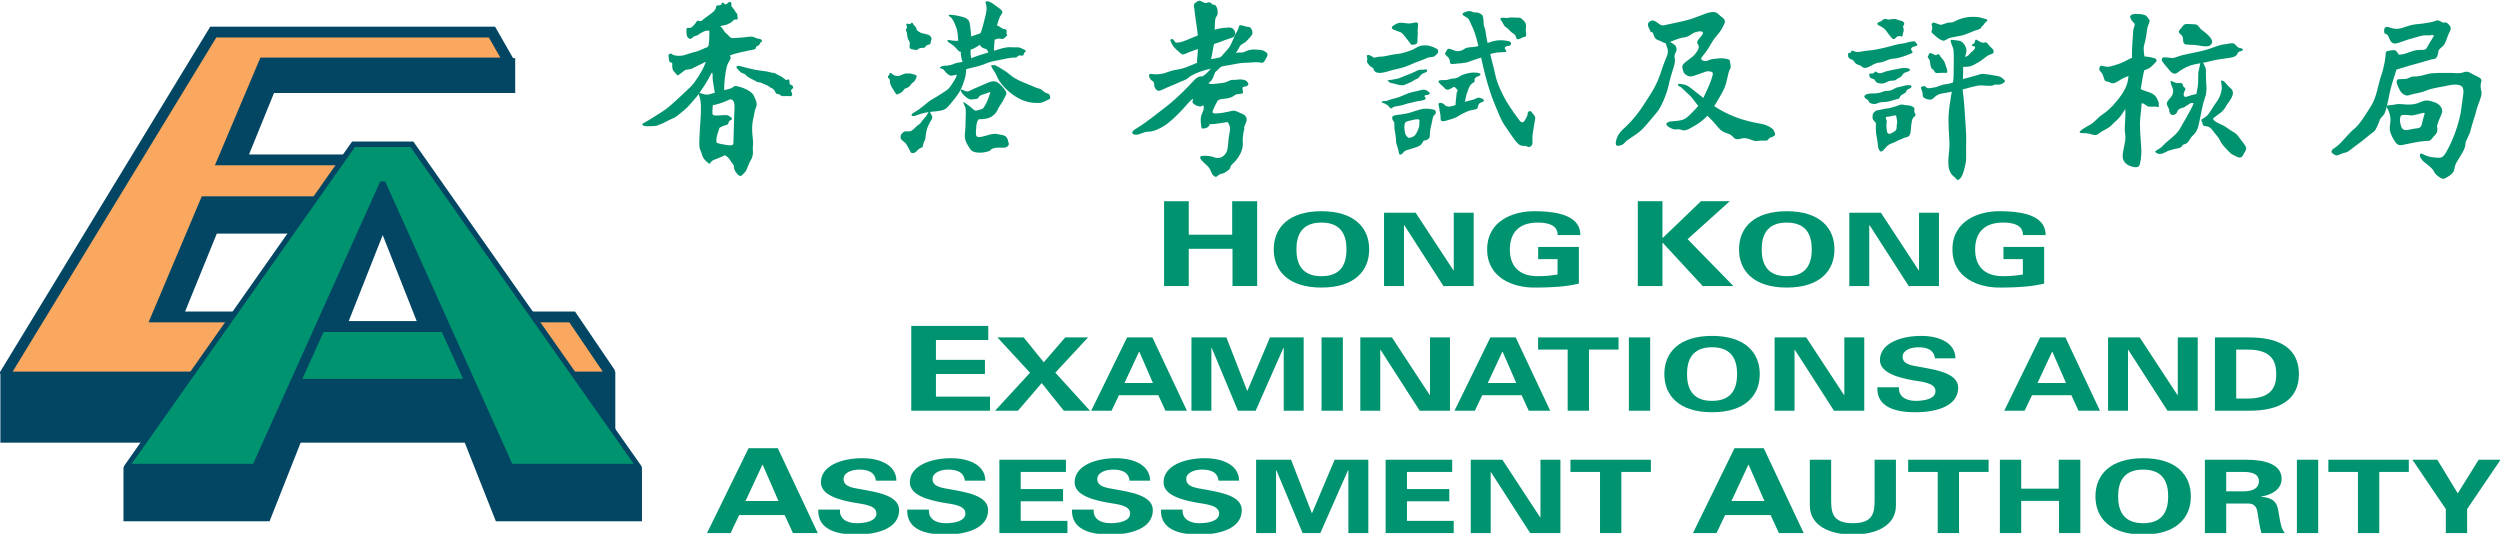
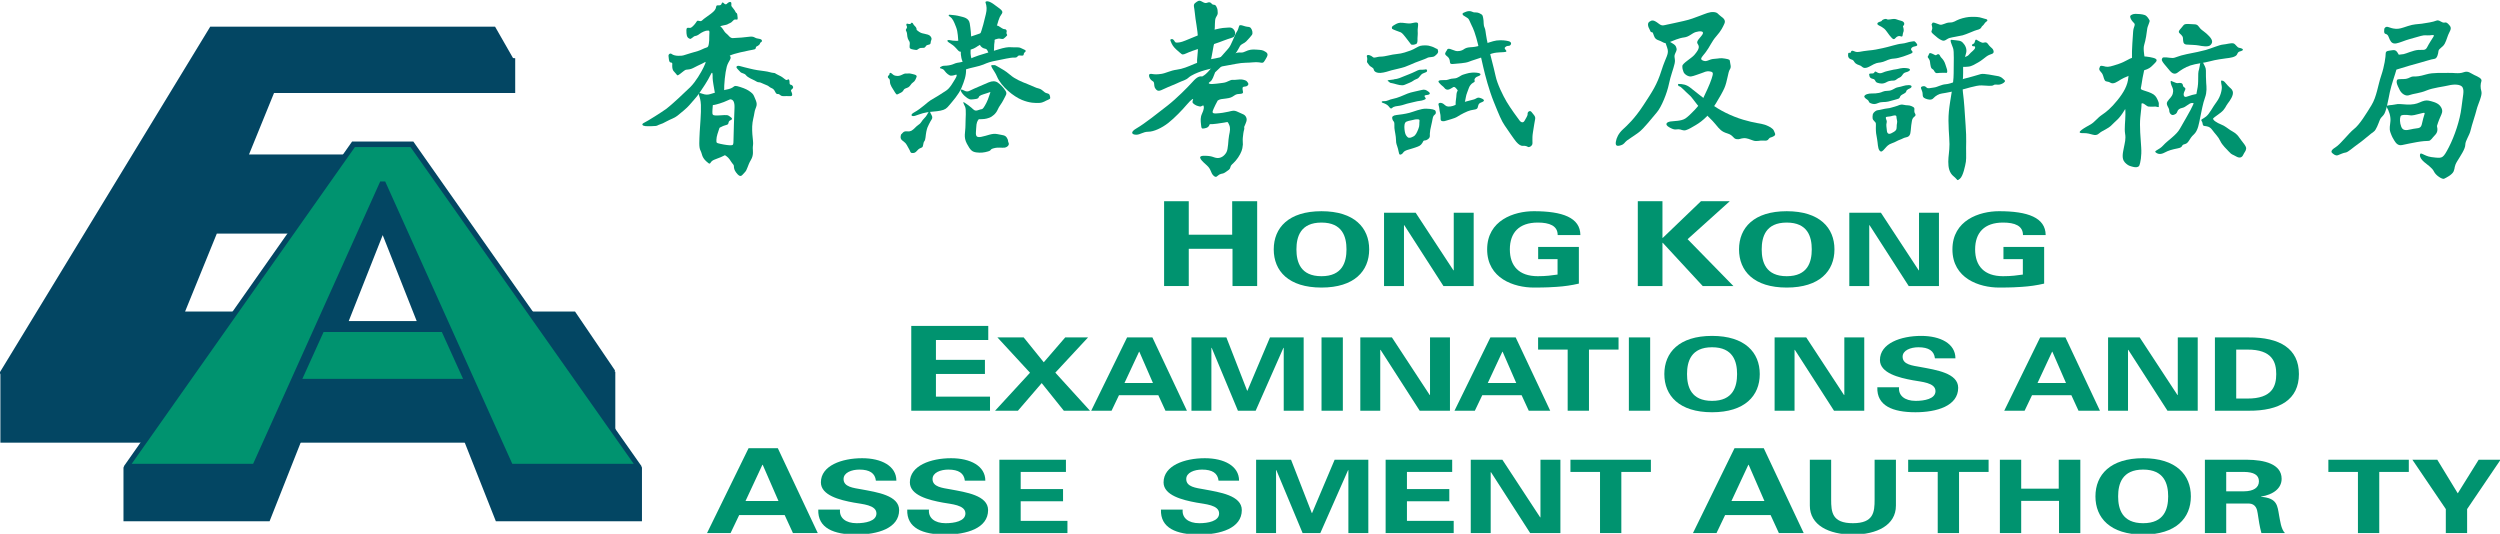
<svg xmlns="http://www.w3.org/2000/svg" xmlns:ns1="http://sodipodi.sourceforge.net/DTD/sodipodi-0.dtd" xmlns:ns2="http://www.inkscape.org/namespaces/inkscape" width="706.399" height="150.823" id="svg2" ns1:version="0.32" ns2:version="0.46" version="1.0" ns1:docname="Hkeaa.svg" ns2:output_extension="org.inkscape.output.svg.inkscape">
  <defs id="defs4">
    <ns2:perspective ns1:type="inkscape:persp3d" ns2:vp_x="0 : 526.18109 : 1" ns2:vp_y="0 : 1000 : 0" ns2:vp_z="744.09448 : 526.18109 : 1" ns2:persp3d-origin="372.04724 : 350.78739 : 1" id="perspective10" />
    <clipPath id="clipPath2418" clipPathUnits="userSpaceOnUse">
      <path id="path2420" d="M 269.932,320.581 L 325.27,320.581 L 325.27,521.437 L 269.932,521.437 L 269.932,320.581 z" />
    </clipPath>
    <ns2:perspective id="perspective2410" ns2:persp3d-origin="372.04724 : 350.78739 : 1" ns2:vp_z="744.09448 : 526.18109 : 1" ns2:vp_y="0 : 1000 : 0" ns2:vp_x="0 : 526.18109 : 1" ns1:type="inkscape:persp3d" />
  </defs>
  <ns1:namedview id="base" pagecolor="#ffffff" bordercolor="#666666" borderopacity="1.0" gridtolerance="10000" guidetolerance="10" objecttolerance="10" ns2:pageopacity="0.0" ns2:pageshadow="2" ns2:zoom="0.46632288" ns2:cx="397.06154" ns2:cy="224.23395" ns2:document-units="px" ns2:current-layer="layer1" showgrid="false" ns2:window-width="1024" ns2:window-height="712" ns2:window-x="-4" ns2:window-y="-4" />
  <g ns2:label="Layer 1" ns2:groupmode="layer" id="layer1" transform="translate(-10.94,-50.893)">
    <g id="g3397" transform="matrix(3.314,0,0,3.314,-757.222,-1965.288)">
      <g id="g3202">
        <g id="g2426" transform="matrix(0,1.25,1.25,0,283.855,640.221)">
          <path d="M 0,0 L -3.86,-2.62 C -3.86,-2.62 -3.86,-6.893 -3.86,-12.121 C -3.86,-12.327 -2.054,-12.535 -2.054,-12.744 C -2.054,-14.56 -2.054,-16.472 -2.054,-18.347 C -2.054,-18.535 -3.86,-18.722 -3.86,-18.908 C -3.86,-23.336 -3.86,-27.482 -3.86,-29.563 C -4.713,-29.216 -7.174,-28.215 -9.9,-27.105 L -9.9,-18.783 L -10.087,-18.783 L -12.517,-17.8 C -12.516,-17.754 -12.515,-17.728 -12.515,-17.728 L -12.889,-17.721 L -12.895,-18.073 L -14.57,-17.236 C -14.57,-17.236 -14.57,-22.687 -14.57,-25.205 C -17.261,-24.11 -19.405,-23.237 -19.488,-23.203 C -19.488,-22.955 -19.488,-6.87 -19.488,-6.87 L -21.17,-6.87 L -21.171,-6.88 L -23.287,-8.09 L -23.287,-27.107 L -0.022,-41.268 L 0,-41.26 L 4.359,-41.26 L 4.359,-0.042 L 0.047,-0.042 L 0,-0.09 L 0,0" style="fill:#034663;fill-opacity:1;fill-rule:nonzero;stroke:none" id="path2428" />
        </g>
        <g id="g2430" transform="matrix(0,1.25,1.25,0,283.855,640.221)">
          <path d="M 0,0 L -3.86,-2.62 C -3.86,-2.62 -3.86,-6.893 -3.86,-12.121 C -3.86,-12.327 -2.054,-12.535 -2.054,-12.744 C -2.054,-14.56 -2.054,-16.472 -2.054,-18.347 C -2.054,-18.535 -3.86,-18.722 -3.86,-18.908 C -3.86,-23.336 -3.86,-27.482 -3.86,-29.563 C -4.713,-29.216 -7.174,-28.215 -9.9,-27.105 L -9.9,-18.783 L -10.087,-18.783 L -12.517,-17.8 C -12.516,-17.754 -12.515,-17.728 -12.515,-17.728 L -12.889,-17.721 L -12.895,-18.073 L -14.57,-17.236 C -14.57,-17.236 -14.57,-22.687 -14.57,-25.205 C -17.261,-24.11 -19.405,-23.237 -19.488,-23.203 C -19.488,-22.955 -19.488,-6.87 -19.488,-6.87 L -21.17,-6.87 L -21.171,-6.88 L -23.287,-8.09 L -23.287,-27.107 L -0.022,-41.268 L 0,-41.26 L 4.359,-41.26 L 4.359,-0.042 L 0.047,-0.042 L 0,-0.09 L 0,0 z" style="fill:none;stroke:#034663;stroke-width:0.725;stroke-linecap:butt;stroke-linejoin:miter;stroke-miterlimit:2;stroke-dasharray:none;stroke-opacity:1" id="path2432" />
        </g>
        <g id="g2434" transform="matrix(0,1.25,1.25,0,273.472,611.58)">
-           <path d="M 0,0 C 0.14,0.08 1.001,0.572 1.37,0.783 C 1.37,0.164 1.37,-15.581 1.37,-15.581 L 8.717,-18.686 C 8.717,-18.686 8.717,-10.099 8.717,-9.533 C 9.126,-9.738 10.666,-10.507 10.834,-10.592 C 10.834,-10.817 10.834,-19.58 10.834,-19.58 L 19.427,-23.211 C 19.427,-23.211 19.427,-18.725 19.427,-12.344 C 19.427,-12.241 21.17,-10.829 21.17,-10.725 C 21.17,-8.317 21.17,-5.838 21.17,-3.565 C 21.17,-3.482 19.427,-2.091 19.427,-2.008 C 19.427,2.861 19.427,5.417 19.427,5.489 C 19.569,5.586 22.311,7.447 22.789,7.771 C 22.789,7.084 22.789,-31.831 22.789,-32.479 C 22.237,-32.144 0.175,-18.697 0,-18.59 C 0,-18.384 0,-0.213 0,0" style="fill:#faa85f;fill-opacity:1;fill-rule:nonzero;stroke:none" id="path2436" />
-         </g>
+           </g>
        <g id="g2438" transform="matrix(0,1.25,1.25,0,286.462,648.16)">
          <path d="M 0,0 L 0,0.039 L -22.166,-15.541 L -22.166,-19.72 L 0,-35.299 L 0,-35.261 L 0.063,-35.313 L 3.736,-35.313 L 3.736,-25.349 C 3.736,-25.349 -0.627,-23.624 -5.23,-21.804 L -5.23,-13.458 C -0.627,-11.637 3.736,-9.912 3.736,-9.912 L 3.736,0.053 L 0.063,0.053 L 0,0 z M -9.921,-19.949 C -13.015,-18.725 -15.491,-17.747 -15.785,-17.631 C -15.491,-17.514 -13.015,-16.536 -9.921,-15.312 L -9.921,-19.949" style="fill:#034663;fill-opacity:1;fill-rule:nonzero;stroke:none" id="path2440" />
        </g>
        <g id="g2442" transform="matrix(0,1.25,1.25,0,269.467,636.692)">
          <path d="M 0,0 C 0.337,0.152 2.455,1.112 3.197,1.447 C 3.197,0.449 3.197,-8.518 3.197,-9.516 C 2.455,-9.181 0.337,-8.221 0,-8.069 C 0,-7.627 0,-0.442 0,0" style="fill:#00936f;fill-opacity:1;fill-rule:nonzero;stroke:none" id="path2444" />
        </g>
        <g id="g2446" transform="matrix(0,1.25,1.25,0,266.793,620.92)">
          <path d="M 0,0 C 0.155,0.109 21.034,14.823 21.605,15.224 C 21.605,14.573 21.605,7.166 21.605,6.942 C 21.388,6.843 2.35,-1.726 2.35,-1.726 L 2.35,-2.066 C 2.35,-2.066 21.388,-10.634 21.605,-10.733 C 21.605,-10.957 21.605,-18.364 21.605,-19.015 C 21.034,-18.614 0.155,-3.9 0,-3.791 C 0,-3.61 0,-0.18 0,0" style="fill:#00936f;fill-opacity:1;fill-rule:nonzero;stroke:none" id="path2448" />
        </g>
      </g>
      <g id="g3216">
        <g id="g2450" transform="matrix(0,1.25,1.25,0,331.047,632.771)" style="fill:#00936f;fill-opacity:1">
          <path d="M 0,0 L -5.785,0 L -5.785,1.682 L -3.501,1.682 L -3.501,4.644 L -5.785,4.644 L -5.785,6.348 L 0,6.348 L 0,4.666 L -2.54,4.666 L -2.54,1.682 L 0,1.682 L 0,0" style="fill:#00936f;fill-opacity:1;fill-rule:nonzero;stroke:none" id="path2452" />
        </g>
        <g id="g2454" transform="matrix(0,1.25,1.25,0,344.464,627.36)" style="fill:#00936f;fill-opacity:1">
          <path d="M 0,0 C 0,1.435 0.97,1.707 1.829,1.707 C 2.688,1.707 3.658,1.435 3.658,0 C 3.658,-1.435 2.688,-1.707 1.829,-1.707 C 0.97,-1.707 0,-1.435 0,0 z M 4.433,0 C 4.433,2.242 3.304,3.255 1.829,3.255 C 0.354,3.255 -0.775,2.242 -0.775,0 C -0.775,-2.242 0.354,-3.255 1.829,-3.255 C 3.304,-3.255 4.433,-2.242 4.433,0" style="fill:#00936f;fill-opacity:1;fill-rule:nonzero;stroke:none" id="path2456" />
        </g>
        <g id="g2458" transform="matrix(0,1.25,1.25,0,354.864,632.771)" style="fill:#00936f;fill-opacity:1">
          <path d="M 0,0 L -4.156,-2.674 L -4.141,-2.692 L 0,-2.692 L 0,-4.052 L -5,-4.052 L -5,-1.895 L -1.066,0.684 L -1.081,0.703 L -5,0.703 L -5,2.063 L 0,2.063 L 0,0" style="fill:#00936f;fill-opacity:1;fill-rule:nonzero;stroke:none" id="path2460" />
        </g>
        <g id="g2462" transform="matrix(0,1.25,1.25,0,362.94,630.477)" style="fill:#00936f;fill-opacity:1">
          <path d="M 0,0 L -0.831,0 L -0.831,2.777 L 1.669,2.777 C 1.787,2.28 1.856,1.783 1.891,1.258 C 1.911,0.93 1.939,0.592 1.939,-0.299 C 1.939,-1.641 1.323,-3.479 -0.665,-3.479 C -2.652,-3.479 -3.269,-1.641 -3.269,-0.299 C -3.269,1.661 -2.833,2.871 -1.642,2.88 L -1.642,1.332 C -2.279,1.332 -2.494,0.77 -2.494,-0.027 C -2.494,-1.312 -1.794,-1.931 -0.665,-1.931 C 0.464,-1.931 1.164,-1.312 1.164,-0.027 C 1.164,0.554 1.108,0.938 1.053,1.323 L 0,1.323 L 0,0" style="fill:#00936f;fill-opacity:1;fill-rule:nonzero;stroke:none" id="path2464" />
        </g>
        <g id="g2466" transform="matrix(0,1.25,1.25,0,373.538,628.665)" style="fill:#00936f;fill-opacity:1">
          <path d="M 0,0 L 0,0.022 L -2.5,2.626 L -2.5,4.59 L 0.089,1.715 L 3.285,4.839 L 3.285,2.746 L 0.337,0.022 L 0.337,0 L 3.285,0 L 3.285,-1.682 L -2.5,-1.682 L -2.5,0 L 0,0" style="fill:#00936f;fill-opacity:1;fill-rule:nonzero;stroke:none" id="path2468" />
        </g>
        <g id="g2470" transform="matrix(0,1.25,1.25,0,384.134,627.36)" style="fill:#00936f;fill-opacity:1">
          <path d="M 0,0 C 0,1.436 0.97,1.707 1.829,1.707 C 2.688,1.707 3.658,1.436 3.658,0 C 3.658,-1.435 2.688,-1.707 1.829,-1.707 C 0.97,-1.707 0,-1.435 0,0 z M 4.433,0 C 4.433,2.242 3.304,3.255 1.829,3.255 C 0.354,3.255 -0.775,2.242 -0.775,0 C -0.775,-2.242 0.354,-3.254 1.829,-3.254 C 3.304,-3.254 4.433,-2.242 4.433,0" style="fill:#00936f;fill-opacity:1;fill-rule:nonzero;stroke:none" id="path2472" />
        </g>
        <g id="g2474" transform="matrix(0,1.25,1.25,0,394.534,632.771)" style="fill:#00936f;fill-opacity:1">
          <path d="M 0,0 L -4.156,-2.673 L -4.141,-2.692 L 0,-2.692 L 0,-4.052 L -5,-4.052 L -5,-1.895 L -1.066,0.685 L -1.081,0.703 L -5,0.703 L -5,2.063 L 0,2.063 L 0,0" style="fill:#00936f;fill-opacity:1;fill-rule:nonzero;stroke:none" id="path2476" />
        </g>
        <g id="g2478" transform="matrix(0,1.25,1.25,0,402.612,630.477)" style="fill:#00936f;fill-opacity:1">
          <path d="M 0,0 L -0.831,0 L -0.831,2.776 L 1.669,2.776 C 1.787,2.279 1.856,1.782 1.891,1.257 C 1.911,0.929 1.939,0.591 1.939,-0.3 C 1.939,-1.641 1.323,-3.48 -0.665,-3.48 C -2.652,-3.48 -3.269,-1.641 -3.269,-0.3 C -3.269,1.661 -2.833,2.87 -1.642,2.88 L -1.642,1.332 C -2.279,1.332 -2.494,0.769 -2.494,-0.028 C -2.494,-1.313 -1.794,-1.932 -0.665,-1.932 C 0.464,-1.932 1.164,-1.313 1.164,-0.028 C 1.164,0.554 1.108,0.938 1.053,1.323 L 0,1.323 L 0,0" style="fill:#00936f;fill-opacity:1;fill-rule:nonzero;stroke:none" id="path2480" />
        </g>
        <g id="g2482" transform="matrix(0,1.25,1.25,0,309.49,636.171)" style="fill:#00936f;fill-opacity:1">
          <path d="M 0,0 L 0,5.252 L 0.961,5.252 L 0.961,1.682 L 2.315,1.682 L 2.315,5.024 L 3.277,5.024 L 3.277,1.682 L 4.824,1.682 L 4.824,5.371 L 5.785,5.371 L 5.785,0 L 0,0" style="fill:#00936f;fill-opacity:1;fill-rule:nonzero;stroke:none" id="path2484" />
        </g>
        <g id="g2486" transform="matrix(0,1.25,1.25,0,318.583,643.402)" style="fill:#00936f;fill-opacity:1">
          <path d="M 0,0 L 0,-1.558 L -2.591,0.825 L -5,-1.398 L -5,0.393 L -3.304,1.763 L -5,3.226 L -5,4.783 L -2.597,2.551 L 0,4.915 L 0,3.132 L -1.884,1.622 L 0,0" style="fill:#00936f;fill-opacity:1;fill-rule:nonzero;stroke:none" id="path2488" />
        </g>
        <g id="g2490" transform="matrix(0,1.25,1.25,0,327.669,641.038)" style="fill:#00936f;fill-opacity:1">
          <path d="M 0,0 L -2.133,0.995 L -2.133,1.013 L 0,1.942 L 0,0 z M 1.891,-0.881 L 0.832,-0.375 L 0.832,2.308 L 1.891,2.795 L 1.891,4.259 L -3.109,1.904 L -3.109,0.178 L 1.891,-2.27 L 1.891,-0.881" style="fill:#00936f;fill-opacity:1;fill-rule:nonzero;stroke:none" id="path2492" />
        </g>
        <g id="g2494" transform="matrix(0,1.25,1.25,0,338.854,643.402)" style="fill:#00936f;fill-opacity:1">
          <path d="M 0,0 L 0,-1.21 L -4.294,-3.001 L -4.28,-3.02 L 0,-3.02 L 0,-4.38 L -5,-4.38 L -5,-1.997 L -1.364,-0.581 L -1.364,-0.563 L -5,0.976 L -5,3.274 L 0,3.274 L 0,1.914 L -4.28,1.914 L -4.294,1.895 L 0,0" style="fill:#00936f;fill-opacity:1;fill-rule:nonzero;stroke:none" id="path2496" />
        </g>
        <path d="M 344.469,637.151 L 344.469,643.402 L 346.287,643.402 L 346.287,637.151 L 344.469,637.151 z" style="fill:#00936f;fill-opacity:1;fill-rule:nonzero;stroke:none" id="path2498" />
        <g id="g2500" transform="matrix(0,1.25,1.25,0,352.84,643.402)" style="fill:#00936f;fill-opacity:1">
          <path d="M 0,0 L -4.156,-2.672 L -4.142,-2.691 L 0,-2.691 L 0,-4.051 L -5,-4.051 L -5,-1.894 L -1.067,0.685 L -1.081,0.704 L -5,0.704 L -5,2.064 L 0,2.064 L 0,0" style="fill:#00936f;fill-opacity:1;fill-rule:nonzero;stroke:none" id="path2502" />
        </g>
        <g id="g2504" transform="matrix(0,1.25,1.25,0,358.645,641.038)" style="fill:#00936f;fill-opacity:1">
          <path d="M 0,0 L -2.133,0.994 L -2.133,1.012 L 0,1.941 L 0,0 z M 1.891,-0.882 L 0.832,-0.376 L 0.832,2.307 L 1.891,2.795 L 1.891,4.258 L -3.109,1.903 L -3.109,0.178 L 1.891,-2.27 L 1.891,-0.882" style="fill:#00936f;fill-opacity:1;fill-rule:nonzero;stroke:none" id="path2506" />
        </g>
        <g id="g2508" transform="matrix(0,1.25,1.25,0,362.935,637.152)" style="fill:#00936f;fill-opacity:1">
          <path d="M 0,0 L 0,5.487 L 0.83,5.487 L 0.83,3.47 L 5,3.47 L 5,2.017 L 0.83,2.017 L 0.83,0 L 0,0" style="fill:#00936f;fill-opacity:1;fill-rule:nonzero;stroke:none" id="path2510" />
        </g>
        <path d="M 370.674,637.151 L 370.674,643.402 L 372.49,643.402 L 372.49,637.151 L 370.674,637.151 z" style="fill:#00936f;fill-opacity:1;fill-rule:nonzero;stroke:none" id="path2512" />
        <g id="g2514" transform="matrix(0,1.25,1.25,0,377.767,637.991)" style="fill:#00936f;fill-opacity:1">
          <path d="M 0,0 C 0,1.435 0.97,1.707 1.829,1.707 C 2.688,1.707 3.657,1.435 3.657,0 C 3.657,-1.435 2.688,-1.707 1.829,-1.707 C 0.97,-1.707 0,-1.435 0,0 z M 4.433,0 C 4.433,2.241 3.304,3.254 1.829,3.254 C 0.354,3.254 -0.775,2.241 -0.775,0 C -0.775,-2.242 0.354,-3.255 1.829,-3.255 C 3.304,-3.255 4.433,-2.242 4.433,0" style="fill:#00936f;fill-opacity:1;fill-rule:nonzero;stroke:none" id="path2516" />
        </g>
        <g id="g2518" transform="matrix(0,1.25,1.25,0,388.165,643.402)" style="fill:#00936f;fill-opacity:1">
          <path d="M 0,0 L -4.156,-2.673 L -4.142,-2.692 L 0,-2.692 L 0,-4.052 L -5,-4.052 L -5,-1.894 L -1.067,0.685 L -1.081,0.704 L -5,0.704 L -5,2.063 L 0,2.063 L 0,0" style="fill:#00936f;fill-opacity:1;fill-rule:nonzero;stroke:none" id="path2520" />
        </g>
        <g id="g2522" transform="matrix(0,1.25,1.25,0,396.77,638.935)" style="fill:#00936f;fill-opacity:1">
          <path d="M 0,0 C -0.505,-0.056 -0.755,-0.422 -0.755,-1.125 C -0.755,-1.66 -0.547,-2.204 -0.11,-2.204 C 0.43,-2.204 0.492,-1.547 0.596,-0.965 C 0.79,0.066 1.005,1.586 2.009,1.586 C 3.249,1.586 3.678,0.123 3.678,-1.331 C 3.678,-2.879 3.235,-3.976 1.974,-3.929 L 1.974,-2.448 C 2.528,-2.504 2.902,-2.072 2.902,-1.312 C 2.902,-0.731 2.771,0.038 2.238,0.038 C 1.649,0.038 1.607,-0.928 1.496,-1.51 C 1.323,-2.457 1.005,-3.751 0.118,-3.751 C -1.025,-3.751 -1.53,-2.325 -1.53,-0.938 C -1.53,0.376 -1.004,1.398 0,1.398 L 0,0" style="fill:#00936f;fill-opacity:1;fill-rule:nonzero;stroke:none" id="path2524" />
        </g>
        <g id="g2526" transform="matrix(0,1.25,1.25,0,405.517,641.038)" style="fill:#00936f;fill-opacity:1">
          <path d="M 0,0 L -2.133,0.994 L -2.133,1.013 L 0,1.942 L 0,0 z M 1.891,-0.881 L 0.832,-0.375 L 0.832,2.308 L 1.891,2.795 L 1.891,4.258 L -3.109,1.904 L -3.109,0.179 L 1.891,-2.27 L 1.891,-0.881" style="fill:#00936f;fill-opacity:1;fill-rule:nonzero;stroke:none" id="path2528" />
        </g>
        <g id="g2530" transform="matrix(0,1.25,1.25,0,416.597,643.402)" style="fill:#00936f;fill-opacity:1">
          <path d="M 0,0 L -4.156,-2.674 L -4.142,-2.692 L 0,-2.692 L 0,-4.052 L -5,-4.052 L -5,-1.895 L -1.067,0.684 L -1.081,0.703 L -5,0.703 L -5,2.063 L 0,2.063 L 0,0" style="fill:#00936f;fill-opacity:1;fill-rule:nonzero;stroke:none" id="path2532" />
        </g>
        <g id="g2534" transform="matrix(0,1.25,1.25,0,422.458,638.19)" style="fill:#00936f;fill-opacity:1">
          <path d="M 0,0 L 0,0.751 C -0.013,2.477 0.873,2.73 1.67,2.73 C 2.467,2.73 3.353,2.477 3.339,0.751 L 3.339,0 L 0,0 z M 4.17,-1.453 L 4.17,0.854 C 4.184,2.965 3.408,4.277 1.67,4.277 C -0.069,4.277 -0.844,2.965 -0.83,0.854 L -0.83,-1.453 L 4.17,-1.453" style="fill:#00936f;fill-opacity:1;fill-rule:nonzero;stroke:none" id="path2536" />
        </g>
        <g id="g2538" transform="matrix(0,1.25,1.25,0,295.359,651.097)" style="fill:#00936f;fill-opacity:1">
          <path d="M 0,0 L -2.468,1.15 L -2.468,1.172 L 0,2.246 L 0,0 z M 2.188,-1.02 L 0.962,-0.434 L 0.962,2.67 L 2.188,3.234 L 2.188,4.927 L -3.598,2.203 L -3.598,0.206 L 2.188,-2.626 L 2.188,-1.02" style="fill:#00936f;fill-opacity:1;fill-rule:nonzero;stroke:none" id="path2540" />
        </g>
        <g id="g2542" transform="matrix(0,1.25,1.25,0,306.474,649.365)" style="fill:#00936f;fill-opacity:1">
          <path d="M 0,0 C -0.506,-0.057 -0.755,-0.422 -0.755,-1.126 C -0.755,-1.66 -0.548,-2.205 -0.111,-2.205 C 0.429,-2.205 0.492,-1.548 0.596,-0.966 C 0.789,0.065 1.004,1.585 2.008,1.585 C 3.248,1.585 3.678,0.122 3.678,-1.332 C 3.678,-2.88 3.234,-3.977 1.974,-3.93 L 1.974,-2.448 C 2.528,-2.505 2.902,-2.073 2.902,-1.313 C 2.902,-0.732 2.77,0.037 2.237,0.037 C 1.648,0.037 1.606,-0.929 1.496,-1.51 C 1.323,-2.458 1.004,-3.752 0.117,-3.752 C -1.025,-3.752 -1.531,-2.326 -1.531,-0.938 C -1.531,0.375 -1.005,1.397 0,1.397 L 0,0" style="fill:#00936f;fill-opacity:1;fill-rule:nonzero;stroke:none" id="path2544" />
        </g>
        <g id="g2546" transform="matrix(0,1.25,1.25,0,314.059,649.365)" style="fill:#00936f;fill-opacity:1">
          <path d="M 0,0 C -0.506,-0.056 -0.755,-0.422 -0.755,-1.126 C -0.755,-1.66 -0.548,-2.204 -0.111,-2.204 C 0.429,-2.204 0.492,-1.547 0.596,-0.966 C 0.789,0.066 1.004,1.585 2.008,1.585 C 3.248,1.585 3.678,0.122 3.678,-1.332 C 3.678,-2.879 3.234,-3.977 1.974,-3.93 L 1.974,-2.448 C 2.528,-2.504 2.902,-2.073 2.902,-1.313 C 2.902,-0.732 2.77,0.038 2.237,0.038 C 1.648,0.038 1.606,-0.928 1.496,-1.51 C 1.323,-2.457 1.004,-3.751 0.117,-3.751 C -1.025,-3.751 -1.531,-2.326 -1.531,-0.938 C -1.531,0.376 -1.005,1.397 0,1.397 L 0,0" style="fill:#00936f;fill-opacity:1;fill-rule:nonzero;stroke:none" id="path2548" />
        </g>
        <g id="g2550" transform="matrix(0,1.25,1.25,0,317.002,647.581)" style="fill:#00936f;fill-opacity:1">
          <path d="M 0,0 L 0,4.54 L 0.831,4.54 L 0.831,1.454 L 2.001,1.454 L 2.001,4.343 L 2.833,4.343 L 2.833,1.454 L 4.17,1.454 L 4.17,4.643 L 5.001,4.643 L 5.001,0 L 0,0" style="fill:#00936f;fill-opacity:1;fill-rule:nonzero;stroke:none" id="path2552" />
        </g>
        <g id="g2554" transform="matrix(0,1.25,1.25,0,328.107,649.365)" style="fill:#00936f;fill-opacity:1">
-           <path d="M 0,0 C -0.506,-0.057 -0.755,-0.423 -0.755,-1.126 C -0.755,-1.661 -0.548,-2.205 -0.111,-2.205 C 0.429,-2.205 0.492,-1.548 0.596,-0.966 C 0.789,0.065 1.004,1.584 2.008,1.584 C 3.248,1.584 3.678,0.121 3.678,-1.332 C 3.678,-2.88 3.234,-3.978 1.974,-3.931 L 1.974,-2.449 C 2.528,-2.505 2.902,-2.074 2.902,-1.314 C 2.902,-0.732 2.77,0.036 2.237,0.036 C 1.648,0.036 1.606,-0.929 1.496,-1.511 C 1.323,-2.458 1.004,-3.752 0.117,-3.752 C -1.025,-3.752 -1.531,-2.327 -1.531,-0.939 C -1.531,0.375 -1.005,1.397 0,1.397 L 0,0" style="fill:#00936f;fill-opacity:1;fill-rule:nonzero;stroke:none" id="path2556" />
-         </g>
+           </g>
        <g id="g2558" transform="matrix(0,1.25,1.25,0,335.69,649.365)" style="fill:#00936f;fill-opacity:1">
          <path d="M 0,0 C -0.506,-0.055 -0.755,-0.421 -0.755,-1.125 C -0.755,-1.659 -0.548,-2.204 -0.111,-2.204 C 0.429,-2.204 0.492,-1.547 0.596,-0.966 C 0.789,0.066 1.004,1.586 2.008,1.586 C 3.248,1.586 3.678,0.122 3.678,-1.331 C 3.678,-2.879 3.234,-3.976 1.974,-3.929 L 1.974,-2.447 C 2.528,-2.504 2.902,-2.072 2.902,-1.313 C 2.902,-0.731 2.77,0.038 2.237,0.038 C 1.648,0.038 1.606,-0.928 1.496,-1.509 C 1.323,-2.457 1.004,-3.751 0.117,-3.751 C -1.025,-3.751 -1.531,-2.326 -1.531,-0.937 C -1.531,0.376 -1.005,1.399 0,1.399 L 0,0" style="fill:#00936f;fill-opacity:1;fill-rule:nonzero;stroke:none" id="path2560" />
        </g>
        <g id="g2562" transform="matrix(0,1.25,1.25,0,344.367,653.832)" style="fill:#00936f;fill-opacity:1">
          <path d="M 0,0 L 0,-1.209 L -4.295,-3.001 L -4.281,-3.02 L 0,-3.02 L 0,-4.38 L -5.001,-4.38 L -5.001,-1.997 L -1.365,-0.581 L -1.365,-0.562 L -5.001,0.976 L -5.001,3.274 L 0,3.274 L 0,1.914 L -4.281,1.914 L -4.295,1.895 L 0,0" style="fill:#00936f;fill-opacity:1;fill-rule:nonzero;stroke:none" id="path2564" />
        </g>
        <g id="g2566" transform="matrix(0,1.25,1.25,0,349.935,647.581)" style="fill:#00936f;fill-opacity:1">
          <path d="M 0,0 L 0,4.54 L 0.831,4.54 L 0.831,1.454 L 2.001,1.454 L 2.001,4.343 L 2.833,4.343 L 2.833,1.454 L 4.17,1.454 L 4.17,4.643 L 5.001,4.643 L 5.001,0 L 0,0" style="fill:#00936f;fill-opacity:1;fill-rule:nonzero;stroke:none" id="path2568" />
        </g>
        <g id="g2570" transform="matrix(0,1.25,1.25,0,362.258,653.832)" style="fill:#00936f;fill-opacity:1">
          <path d="M 0,0 L -4.156,-2.674 L -4.142,-2.692 L 0,-2.692 L 0,-4.052 L -5.001,-4.052 L -5.001,-1.895 L -1.067,0.685 L -1.081,0.703 L -5.001,0.703 L -5.001,2.063 L 0,2.063 L 0,0" style="fill:#00936f;fill-opacity:1;fill-rule:nonzero;stroke:none" id="path2572" />
        </g>
        <g id="g2574" transform="matrix(0,1.25,1.25,0,365.693,647.581)" style="fill:#00936f;fill-opacity:1">
          <path d="M 0,0 L 0,5.487 L 0.831,5.487 L 0.831,3.471 L 5.001,3.471 L 5.001,2.017 L 0.831,2.017 L 0.831,0 L 0,0" style="fill:#00936f;fill-opacity:1;fill-rule:nonzero;stroke:none" id="path2576" />
        </g>
        <g id="g2578" transform="matrix(0,1.25,1.25,0,379.422,651.097)" style="fill:#00936f;fill-opacity:1">
          <path d="M 0,0 L -2.468,1.151 L -2.468,1.173 L 0,2.247 L 0,0 z M 2.188,-1.02 L 0.962,-0.434 L 0.962,2.67 L 2.188,3.234 L 2.188,4.927 L -3.598,2.203 L -3.598,0.207 L 2.188,-2.626 L 2.188,-1.02" style="fill:#00936f;fill-opacity:1;fill-rule:nonzero;stroke:none" id="path2580" />
        </g>
        <g id="g2582" transform="matrix(0,1.25,1.25,0,393.444,647.581)" style="fill:#00936f;fill-opacity:1">
          <path d="M 0,0 L 3.131,0 C 4.461,0 5.105,-1.295 5.105,-2.936 C 5.105,-4.577 4.461,-5.872 3.131,-5.872 L 0,-5.872 L 0,-4.418 L 2.715,-4.418 C 3.56,-4.418 4.329,-4.362 4.329,-2.936 C 4.329,-1.511 3.56,-1.454 2.715,-1.454 L 0,-1.454 L 0,0" style="fill:#00936f;fill-opacity:1;fill-rule:nonzero;stroke:none" id="path2584" />
        </g>
        <g id="g2586" transform="matrix(0,1.25,1.25,0,394.488,647.581)" style="fill:#00936f;fill-opacity:1">
          <path d="M 0,0 L 0,5.486 L 0.831,5.486 L 0.831,3.47 L 5.001,3.47 L 5.001,2.016 L 0.831,2.016 L 0.831,0 L 0,0" style="fill:#00936f;fill-opacity:1;fill-rule:nonzero;stroke:none" id="path2588" />
        </g>
        <g id="g2590" transform="matrix(0,1.25,1.25,0,402.307,653.832)" style="fill:#00936f;fill-opacity:1">
          <path d="M 0,0 L -5.001,0 L -5.001,1.454 L -3.027,1.454 L -3.027,4.015 L -5.001,4.015 L -5.001,5.488 L 0,5.488 L 0,4.034 L -2.196,4.034 L -2.196,1.454 L 0,1.454 L 0,0" style="fill:#00936f;fill-opacity:1;fill-rule:nonzero;stroke:none" id="path2592" />
        </g>
        <g id="g2594" transform="matrix(0,1.25,1.25,0,414.524,648.421)" style="fill:#00936f;fill-opacity:1">
          <path d="M 0,0 C 0,1.435 0.969,1.706 1.828,1.706 C 2.687,1.706 3.657,1.435 3.657,0 C 3.657,-1.436 2.687,-1.707 1.828,-1.707 C 0.969,-1.707 0,-1.436 0,0 z M 4.433,0 C 4.433,2.241 3.303,3.254 1.828,3.254 C 0.353,3.254 -0.776,2.241 -0.776,0 C -0.776,-2.242 0.353,-3.255 1.828,-3.255 C 3.303,-3.255 4.433,-2.242 4.433,0" style="fill:#00936f;fill-opacity:1;fill-rule:nonzero;stroke:none" id="path2596" />
        </g>
        <g id="g2598" transform="matrix(0,1.25,1.25,0,421.605,648.62)" style="fill:#00936f;fill-opacity:1">
          <path d="M 0,0 L 0,1.219 C 0.007,1.856 0.194,2.232 0.637,2.232 C 1.081,2.232 1.316,1.856 1.323,1.219 L 1.323,0 L 0,0 z M 2.154,0 L 2.154,1.538 C 2.168,2.016 2.549,2.11 2.826,2.147 C 3.276,2.213 3.726,2.279 4.17,2.401 L 4.17,4.005 C 3.892,3.733 3.304,3.677 2.985,3.611 C 2.293,3.489 1.787,3.489 1.697,2.373 L 1.683,2.373 C 1.552,3.207 1.122,3.78 0.471,3.78 C -0.547,3.78 -0.824,2.588 -0.831,1.425 L -0.831,-1.454 L 4.17,-1.454 L 4.17,0 L 2.154,0" style="fill:#00936f;fill-opacity:1;fill-rule:nonzero;stroke:none" id="path2600" />
        </g>
-         <path d="M 427.632,647.581 L 427.632,653.832 L 429.448,653.832 L 429.448,647.581 L 427.632,647.581 z" style="fill:#00936f;fill-opacity:1;fill-rule:nonzero;stroke:none" id="path2602" />
        <g id="g2604" transform="matrix(0,1.25,1.25,0,430.315,647.581)" style="fill:#00936f;fill-opacity:1">
          <path d="M 0,0 L 0,5.487 L 0.831,5.487 L 0.831,3.471 L 5.001,3.471 L 5.001,2.017 L 0.831,2.017 L 0.831,0 L 0,0" style="fill:#00936f;fill-opacity:1;fill-rule:nonzero;stroke:none" id="path2606" />
        </g>
        <g id="g2608" transform="matrix(0,1.25,1.25,0,440.329,651.788)" style="fill:#00936f;fill-opacity:1">
          <path d="M 0,0 L -3.366,-2.28 L -3.366,-0.582 L -1.074,0.815 L -3.366,2.241 L -3.366,3.733 L 0,1.453 L 1.635,1.453 L 1.635,0 L 0,0" style="fill:#00936f;fill-opacity:1;fill-rule:nonzero;stroke:none" id="path2610" />
        </g>
        <g id="g2612" transform="matrix(0,1.25,1.25,0,292.859,608.938)" style="fill:#00936f;fill-opacity:1">
          <path d="M 0,0 C 0.19,-0.027 0.298,-0.108 0.487,-0.352 C 0.677,-0.596 0.813,-0.827 0.949,-0.962 C 1.084,-1.098 0.88,-1.247 1.017,-1.329 C 1.152,-1.41 1.355,-1.573 1.436,-1.708 C 1.518,-1.844 1.328,-2.034 1.627,-2.034 C 1.925,-2.034 2.088,-2.006 2.168,-1.871 C 2.25,-1.735 2.196,-1.735 2.088,-1.573 C 2.088,-1.573 2.02,-1.519 2.006,-1.41 C 1.993,-1.302 1.925,-1.22 1.871,-1.139 C 1.816,-1.058 1.762,-0.976 1.708,-0.854 C 1.654,-0.732 1.64,-0.664 1.64,-0.542 C 1.64,-0.42 1.803,-0.475 2.047,-0.475 C 2.291,-0.475 2.346,-0.475 2.522,-0.501 C 2.698,-0.529 2.779,-0.542 2.819,-0.718 C 2.846,-0.83 2.969,-1.03 3.036,-1.247 C 3.104,-1.465 3.254,-2.02 3.308,-2.156 C 3.362,-2.291 3.362,-2.44 3.362,-2.589 C 3.362,-2.738 3.321,-2.942 3.24,-3.036 C 3.159,-3.132 3.254,-3.268 3.376,-3.254 C 3.497,-3.24 3.714,-3.227 3.782,-3.172 C 3.85,-3.118 3.782,-2.983 3.931,-2.996 C 4.08,-3.01 4.257,-2.996 4.352,-2.942 C 4.446,-2.888 4.5,-2.806 4.609,-2.725 C 4.718,-2.644 4.732,-2.657 4.609,-2.481 C 4.487,-2.305 4.324,-2.156 4.311,-2.047 C 4.297,-1.939 4.297,-1.762 4.203,-1.586 C 4.107,-1.41 3.959,-1.098 3.904,-0.976 C 3.904,-0.976 3.81,-0.813 3.782,-0.746 C 3.755,-0.678 3.98,-0.777 4.189,-0.881 C 4.487,-1.03 5.111,-1.383 5.491,-1.762 C 5.817,-2.089 6.738,-3.078 6.969,-3.389 C 7.199,-3.702 7.823,-4.691 7.931,-4.922 C 8.04,-5.152 8.148,-5.003 8.161,-4.813 C 8.175,-4.623 8.161,-4.271 8.148,-4.135 C 8.134,-3.999 8.094,-3.999 8.04,-3.836 C 7.985,-3.674 7.972,-3.634 7.823,-3.362 C 7.674,-3.092 7.614,-2.854 7.457,-2.657 C 7.294,-2.454 6.928,-1.993 6.711,-1.817 C 6.494,-1.641 6.223,-1.369 5.911,-1.152 C 5.599,-0.936 5.051,-0.569 4.623,-0.366 C 4.338,-0.231 4.704,-0.244 4.881,-0.244 C 5.057,-0.244 5.558,-0.149 5.87,-0.095 C 5.965,-0.081 6.223,0.556 5.775,0.542 C 5.328,0.528 4.514,0.61 4.107,0.719 C 3.701,0.827 3.538,1.112 3.349,0.922 C 3.186,1.275 3.048,2.009 2.996,2.251 C 2.915,2.63 2.956,2.698 2.752,2.712 C 2.63,2.956 2.576,2.969 2.494,2.997 C 2.413,3.024 2.454,3.118 2.332,3.118 C 2.209,3.118 2.196,2.874 2.168,2.753 C 2.142,2.63 2.02,2.576 2.061,2.265 C 2.101,1.952 2.142,1.532 2.156,1.112 C 2.129,0.908 1.993,0.882 1.843,0.692 C 1.694,0.502 1.464,0.461 1.369,0.285 C 1.301,0.258 1.274,0.692 1.206,0.786 C 1.139,0.882 1.139,1.003 0.989,1.126 C 0.84,1.248 0.894,1.315 0.894,1.41 C 0.894,1.505 0.704,1.45 0.555,1.438 C 0.407,1.424 0.474,1.356 0.366,1.315 C 0.257,1.275 0.094,1.126 0,1.058 C -0.095,0.99 -0.244,1.085 -0.299,0.99 C -0.353,0.895 -0.217,0.759 -0.177,0.719 C -0.136,0.678 -0.136,0.61 -0.203,0.542 C -0.271,0.475 -0.326,0.407 -0.191,0.366 C -0.055,0.325 -0.082,0.204 -0.082,0.136 C -0.082,0.068 -0.068,0 0,0" style="fill:#00936f;fill-opacity:1;fill-rule:nonzero;stroke:none" id="path2614" />
        </g>
        <g id="g2616" transform="matrix(0,1.25,1.25,0,294.842,614.005)" style="fill:#00936f;fill-opacity:1">
          <path d="M 0,0 C 0.068,0.217 0.123,0.488 0.19,0.746 C 0.258,1.004 0.326,1.423 0.353,1.695 C 0.38,1.966 0.475,2.197 0.475,2.319 C 0.475,2.441 0.516,2.427 0.597,2.603 C 0.679,2.78 0.733,2.888 0.868,3.051 C 1.004,3.213 0.963,3.227 0.922,3.309 C 0.882,3.39 0.99,3.417 1.153,3.417 C 1.315,3.417 1.261,3.512 1.315,3.58 C 1.37,3.648 1.478,3.715 1.573,3.593 C 1.668,3.471 1.682,3.512 1.817,3.566 C 1.953,3.62 2.075,3.62 2.061,3.444 C 2.048,3.268 2.061,3.146 2.061,2.997 C 2.061,2.847 2.007,2.807 1.939,2.713 C 1.871,2.617 2.007,2.549 1.75,2.427 C 1.492,2.305 1.55,2.18 1.41,2.02 C 1.315,1.912 1.329,1.858 1.235,1.668 C 1.139,1.478 1.112,1.383 1.112,1.302 C 1.112,1.22 1.031,1.112 0.99,1.031 C 0.95,0.95 0.787,0.557 0.637,0.448 C 0.488,0.34 0.516,0.149 0.407,0.055 C 0.299,-0.04 0.177,-0.176 0.109,-0.203 C 0.041,-0.23 -0.04,-0.148 0,0" style="fill:#00936f;fill-opacity:1;fill-rule:nonzero;stroke:none" id="path2618" />
        </g>
        <g id="g2620" transform="matrix(0,1.25,1.25,0,296.164,616.767)" style="fill:#00936f;fill-opacity:1">
          <path d="M 0,0 C -0.217,-0.095 -0.271,-0.095 -0.42,-0.285 C -0.569,-0.475 -0.664,-0.664 -0.772,-1.003 C -0.881,-1.342 -0.854,-1.383 -0.786,-1.465 C -0.718,-1.546 -0.637,-1.695 -0.596,-1.952 C -0.556,-2.21 -0.325,-2.915 -0.285,-3.064 C -0.243,-3.213 -0.23,-3.362 -0.311,-3.58 C -0.42,-3.85 -0.339,-3.864 -0.189,-3.81 C -0.074,-3.768 0.136,-3.702 0.448,-3.688 C 1.024,-3.663 1.893,-3.753 2.278,-3.769 C 2.915,-3.797 3.335,-3.837 3.566,-3.715 C 3.796,-3.593 3.986,-3.647 4.285,-3.336 C 4.582,-3.023 4.421,-3.092 4.285,-2.942 C 4.149,-2.793 4.095,-2.44 3.878,-2.047 C 4,-1.858 4.081,-1.776 4.299,-1.641 C 4.515,-1.505 4.515,-1.437 4.638,-1.437 C 4.759,-1.437 4.895,-1.41 5.057,-1.288 C 5.494,-0.961 5.234,-0.895 5.057,-0.705 C 4.881,-0.515 4.596,-0.515 4.19,-0.271 C 3.872,-0.081 3.566,-0.149 3.39,-0.149 C 3.214,-0.149 3.159,-0.108 2.901,-0.135 C 2.645,-0.163 2.291,-0.203 1.912,-0.19 C 1.532,-0.177 1.234,-0.068 1.004,-0.041 C 0.774,-0.014 0.638,0.081 0.489,0.109 C 0.339,0.136 0.217,0.095 0,0 z M 0.638,-1.396 C 0.991,-1.41 2.522,-1.465 2.848,-1.465 C 3.173,-1.465 3.186,-1.492 3.2,-1.613 C 3.214,-1.736 3.173,-2.061 3.105,-2.359 C 3.038,-2.657 3.038,-2.63 2.821,-2.63 C 2.604,-2.63 2.278,-2.508 2.115,-2.454 C 1.953,-2.4 2.021,-2.427 1.939,-2.278 C 1.857,-2.129 1.861,-2.072 1.803,-1.912 C 1.736,-1.722 1.587,-1.898 1.478,-1.641 C 1.391,-1.434 1.248,-1.709 1.18,-1.803 C 1.112,-1.898 1.153,-2.21 1.167,-2.495 C 1.18,-2.779 1.167,-2.888 1.031,-2.902 C 0.895,-2.915 0.651,-2.888 0.461,-2.875 C 0.448,-2.712 0.393,-2.563 0.353,-2.413 C 0.312,-2.265 0.218,-2.02 0.068,-1.695 C 0.068,-1.465 0.285,-1.383 0.638,-1.396" style="fill:#00936f;fill-opacity:1;fill-rule:nonzero;stroke:none" id="path2622" />
        </g>
        <g id="g2624" transform="matrix(0,1.25,1.25,0,311.977,614.208)" style="fill:#00936f;fill-opacity:1">
          <path d="M 0,0 C 0.054,0.162 0.054,0.203 0.19,0.298 C 0.325,0.393 0.502,0.597 0.502,0.718 C 0.502,0.84 0.462,0.99 0.434,1.057 C 0.407,1.125 0.516,1.138 0.705,1.016 C 0.895,0.894 1.329,0.677 1.519,0.393 C 1.708,0.108 2.02,-0.38 2.183,-0.678 C 2.271,-0.839 2.745,-1.312 2.997,-1.777 C 3.172,-2.102 3.308,-1.98 3.241,-1.736 C 3.172,-1.492 3.078,-1.329 3.01,-0.963 C 2.942,-0.597 2.956,-0.326 2.888,0 C 2.821,0.325 2.739,0.42 2.508,0.61 C 2.278,0.8 1.79,1.246 1.329,1.437 C 0.868,1.626 0.502,1.762 0.068,1.748 C -0.04,2.061 -0.13,2.632 -0.257,2.928 C -0.38,3.213 -0.45,3.383 -0.542,3.891 C -0.596,4.189 -0.745,4.785 -0.732,5.029 C -0.719,5.274 -0.839,5.241 -0.867,5.328 C -0.895,5.409 -0.854,5.504 -0.867,5.599 C -0.881,5.694 -0.935,5.667 -1.017,5.694 C -1.098,5.721 -1.125,5.829 -1.193,5.816 C -1.26,5.802 -1.26,5.721 -1.369,5.518 C -1.477,5.314 -1.41,5.111 -1.437,4.853 C -1.463,4.611 -1.41,4.338 -1.288,3.945 C -1.166,3.551 -1.003,3.023 -0.881,2.616 C -0.759,2.21 -0.447,1.626 -0.406,1.328 C -0.366,1.03 -0.325,0.976 -0.271,0.84 C -0.217,0.705 -0.176,0.474 -0.176,0.271 C -0.176,0.067 -0.027,-0.109 0,0" style="fill:#00936f;fill-opacity:1;fill-rule:nonzero;stroke:none" id="path2626" />
        </g>
        <g id="g2628" transform="matrix(0,1.25,1.25,0,316.112,612.971)" style="fill:#00936f;fill-opacity:1">
          <path d="M 0,0 C 0.258,0.108 -0.081,0.325 -0.081,0.325 C -0.284,0.366 -0.623,0.339 -0.786,0.379 C -0.949,0.42 -0.955,0.278 -1.03,0.61 C -1.066,0.769 -0.962,0.908 -1.043,1.016 C -1.125,1.125 -1.152,1.139 -1.233,1.22 C -1.315,1.301 -1.328,1.153 -1.491,1.206 C -1.569,1.232 -1.68,1.193 -1.68,1.071 C -1.68,0.949 -1.775,0.854 -1.898,0.65 C -2.02,0.447 -1.748,0.135 -1.545,-0.244 C -1.342,-0.624 -1.206,-1.247 -1.017,-1.654 C -0.826,-2.061 -0.88,-2.394 -0.935,-2.685 C -0.955,-2.793 -0.915,-2.936 -0.772,-2.732 C -0.63,-2.529 -0.59,-2.427 -0.386,-2.244 C -0.183,-2.061 -0.142,-2.041 -0.142,-1.919 C 0.041,-1.939 0.549,-1.858 0.631,-1.715 C 0.712,-1.573 0.387,-1.167 0.387,-1.167 C 0.061,-1.288 -0.162,-1.247 -0.284,-1.247 C -0.386,-0.902 -0.508,-0.821 -0.61,-0.617 C -0.468,-0.556 -0.366,-0.393 -0.345,-0.251 C -0.325,-0.109 -0.183,-0.095 0,0" style="fill:#00936f;fill-opacity:1;fill-rule:nonzero;stroke:none" id="path2630" />
        </g>
        <g id="g2632" transform="matrix(0,1.25,1.25,0,315.823,608.6)" style="fill:#00936f;fill-opacity:1">
          <path d="M 0,0 C 0.243,0.081 0.468,0.102 0.792,0.021 C 1.118,-0.061 1.87,-0.223 2.236,-0.406 L 2.236,0.163 L 1.911,0.692 C 1.911,0.692 1.22,0.854 0.975,0.977 C 0.732,1.098 0.671,1.302 0.406,0.956 C 0.083,0.533 0,0.407 -0.062,0.244 C -0.123,0.081 -0.062,-0.04 0,0" style="fill:#00936f;fill-opacity:1;fill-rule:nonzero;stroke:none" id="path2634" />
        </g>
        <g id="g2636" transform="matrix(0,1.25,1.25,0,312.798,609.641)" style="fill:#00936f;fill-opacity:1">
          <path d="M 0,0 C 0.021,0.244 0.041,0.448 0.102,0.671 C 0.163,0.895 0.204,1.281 0.59,1.342 C 0.976,1.404 1.363,1.444 1.77,1.444 L 2.156,0.59 C 1.505,0.529 1.2,0.549 0.834,0.407 C 0.468,0.264 0.264,0.183 0.142,0 C 0.021,-0.183 -0.02,-0.06 0,0" style="fill:#00936f;fill-opacity:1;fill-rule:nonzero;stroke:none" id="path2638" />
        </g>
        <g id="g2640" transform="matrix(0,1.25,1.25,0,309.163,610.403)" style="fill:#00936f;fill-opacity:1">
          <path d="M 0,0 C 0.089,0.325 -0.101,0.19 -0.061,0.325 C -0.02,0.407 0.021,0.366 0.122,0.468 C 0.224,0.569 0.285,0.63 0.427,0.63 C 0.651,0.895 0.644,0.969 0.685,1.152 C 0.726,1.335 0.752,1.486 0.854,1.566 C 0.916,1.614 1.011,1.681 1.119,1.627 C 1.228,1.573 1.316,1.6 1.377,1.559 C 1.417,1.532 1.417,1.491 1.458,1.355 C 1.498,1.22 1.634,1.261 1.647,1.098 C 1.663,0.913 1.627,0.891 1.715,0.759 C 1.797,0.637 1.81,0.678 1.77,0.434 C 1.729,0.19 1.688,0.122 1.498,0.149 C 1.173,0.196 1.214,0.095 1.011,0.027 C 0.807,-0.041 0.658,0 0.536,-0.068 C 0.414,-0.136 0.414,-0.109 0.318,-0.055 C 0.224,0 0.17,-0.041 0.115,-0.068 C 0.061,-0.095 -0.033,-0.055 0,0" style="fill:#00936f;fill-opacity:1;fill-rule:nonzero;stroke:none" id="path2642" />
        </g>
        <g id="g2644" transform="matrix(0,1.25,1.25,0,307.62,614.751)" style="fill:#00936f;fill-opacity:1">
          <path d="M 0,0 C -0.095,0.014 -0.162,0.027 -0.109,0.122 C -0.054,0.218 0.045,0.269 0.068,0.407 C 0.095,0.569 0.095,0.637 0.04,0.786 C -0.013,0.935 -0.095,1.017 -0.081,1.153 C -0.068,1.288 -0.109,1.329 -0.068,1.478 C -0.027,1.627 0,1.912 0.149,1.858 C 0.298,1.803 0.447,1.749 0.528,1.614 C 0.61,1.478 0.773,1.437 0.854,1.302 C 0.935,1.166 0.922,1.044 1.044,0.976 C 1.166,0.909 1.207,0.841 1.274,0.691 C 1.342,0.542 1.424,0.515 1.22,0.393 C 0.926,0.218 0.718,0.041 0.475,0.041 C 0.231,0.041 0.271,-0.068 0.19,-0.095 C 0.108,-0.122 0.068,-0.068 0,0" style="fill:#00936f;fill-opacity:1;fill-rule:nonzero;stroke:none" id="path2646" />
        </g>
        <g id="g2648" transform="matrix(0,1.25,1.25,0,308.62,619.852)" style="fill:#00936f;fill-opacity:1">
          <path d="M 0,0 C -0.095,0.109 -0.204,0.149 -0.217,0.298 C -0.23,0.447 -0.177,0.542 -0.258,0.705 C -0.339,0.868 -0.57,1.031 -0.678,1.207 C -0.787,1.383 -0.949,1.41 -1.098,1.573 C -1.247,1.736 -1.437,1.817 -1.573,1.898 C -1.708,1.98 -1.559,1.952 -1.437,2.02 C -1.315,2.088 -1.18,2.183 -1.031,2.088 C -0.881,1.993 -0.854,1.98 -0.691,1.898 C -0.529,1.817 -0.447,1.776 -0.19,1.722 C 0.068,1.668 0.353,1.681 0.461,1.586 C 0.57,1.492 0.828,1.532 0.881,1.424 C 0.935,1.315 0.949,1.22 1.098,1.098 C 1.247,0.976 1.275,0.881 1.26,0.746 C 1.247,0.61 1.152,0.651 0.963,0.529 C 0.773,0.407 0.624,0.379 0.488,0.19 C 0.353,0 0.271,-0.082 0,0" style="fill:#00936f;fill-opacity:1;fill-rule:nonzero;stroke:none" id="path2650" />
        </g>
        <g id="g2652" transform="matrix(0,1.25,1.25,0,314.009,616.107)" style="fill:#00936f;fill-opacity:1">
          <path d="M 0,0 C 0.139,0.256 0,0.353 -0.136,0.679 C -0.272,1.004 -0.447,1.397 -0.557,1.655 C -0.664,1.912 -0.664,2.115 -0.543,2.292 C -0.421,2.468 -0.177,2.698 0.026,2.821 C 0.23,2.942 0.325,2.821 0.61,2.685 C 0.895,2.549 1.043,2.387 1.302,2.278 C 1.559,2.169 1.776,1.925 1.857,1.695 C 1.939,1.465 1.952,1.316 1.952,0.99 C 2.074,0.895 2.169,0.828 2.549,0.814 C 2.928,0.801 3.24,0.692 3.159,1.139 C 3.077,1.587 2.888,1.899 2.969,2.265 C 3.05,2.631 3.023,2.78 3.213,2.902 C 3.403,3.024 3.429,2.956 3.566,3.024 C 3.701,3.092 3.863,2.942 3.891,2.753 C 3.918,2.563 3.85,2.332 3.931,2.021 C 4.013,1.709 4.067,1.899 4.148,1.627 C 4.23,1.356 4.256,1.112 4.217,0.828 C 4.176,0.542 4.081,0.421 3.62,0.177 C 3.159,-0.068 2.86,0.082 2.359,0.082 C 1.857,0.082 1.302,0.15 1.098,0.055 C 0.895,-0.04 0.704,-0.148 0.827,0.028 C 0.949,0.204 1.043,0.353 1.179,0.502 C 1.314,0.651 1.423,0.719 1.328,0.963 C 1.234,1.207 1.315,1.207 1.166,1.316 C 1.017,1.424 0.691,1.601 0.366,1.695 C 0.04,1.79 0.068,1.885 0.176,1.546 C 0.285,1.207 0.325,1.031 0.447,0.99 C 0.569,0.949 0.569,0.828 0.596,0.61 C 0.624,0.394 0.612,0.309 0.366,0.028 C 0.176,-0.189 -0.244,-0.447 0,0" style="fill:#00936f;fill-opacity:1;fill-rule:nonzero;stroke:none" id="path2654" />
        </g>
        <g id="g2656" transform="matrix(0,1.25,1.25,0,316.415,613.937)" style="fill:#00936f;fill-opacity:1">
          <path d="M 0,0 C 0.019,0.178 -0.054,0.095 0.081,0.326 C 0.217,0.556 0.38,0.882 0.664,1.207 C 0.949,1.533 1.126,1.967 1.301,2.414 C 1.478,2.862 1.546,2.943 1.586,3.133 C 1.627,3.323 1.736,3.417 1.844,3.553 C 1.953,3.688 1.899,3.864 2.061,3.905 C 2.224,3.946 2.291,3.987 2.36,3.797 C 2.427,3.607 2.563,3.472 2.576,3.2 C 2.59,2.929 2.59,2.536 2.372,2.007 C 2.156,1.478 1.497,0.604 0.759,0.299 C 0.366,0.136 -0.027,-0.257 0,0" style="fill:#00936f;fill-opacity:1;fill-rule:nonzero;stroke:none" id="path2658" />
        </g>
        <g id="g2660" transform="matrix(0,1.25,1.25,0,329.772,614.903)" style="fill:#00936f;fill-opacity:1">
          <path d="M 0,0 C 0.274,0.069 0.321,0.287 0.379,0.312 C 0.542,0.38 0.664,0.299 0.854,0.447 C 1.044,0.597 0.989,0.719 0.841,1.031 C 0.691,1.343 0.516,1.817 0.406,2.034 C 0.299,2.25 0.258,2.495 0.081,2.685 C -0.094,2.875 -0.258,3.281 -0.352,3.552 C -0.448,3.823 -0.596,4.434 -0.705,5.071 C -0.813,5.708 -0.936,6.196 -0.936,6.577 C -0.936,6.955 -1.003,7.254 -0.962,7.498 C -0.922,7.742 -0.895,7.782 -1.112,7.905 C -1.329,8.026 -1.518,8.19 -1.668,7.959 C -1.816,7.729 -1.803,7.674 -1.83,7.335 C -1.857,6.996 -1.83,6.833 -1.695,6.536 C -1.559,6.237 -1.695,6.291 -1.6,5.926 C -1.505,5.559 -1.288,4.841 -1.234,4.515 C -1.18,4.189 -1.044,3.526 -0.854,3.078 C -0.665,2.631 -0.515,2.292 -0.461,1.871 C -0.407,1.452 -0.217,1.126 -0.176,0.828 C -0.135,0.527 -0.135,0.408 -0.176,0.15 C -0.199,0.005 -0.109,-0.026 0,0" style="fill:#00936f;fill-opacity:1;fill-rule:nonzero;stroke:none" id="path2662" />
        </g>
        <g id="g2664" transform="matrix(0,1.25,1.25,0,331.687,611.717)" style="fill:#00936f;fill-opacity:1">
          <path d="M 0,0 C 0.018,-0.148 0.123,-0.068 0.231,-0.027 C 0.339,0.014 0.502,0.096 0.692,0.299 C 0.881,0.502 0.936,0.583 1.017,0.678 C 1.098,0.774 1.004,0.921 0.895,1.18 C 0.787,1.437 0.626,1.949 0.502,2.36 C 0.38,2.766 0.258,3.159 0.095,3.566 C -0.067,3.973 -0.081,4.191 -0.19,4.271 C -0.298,4.353 -0.502,4.379 -0.677,4.217 C -0.854,4.053 -0.772,3.85 -0.772,3.661 C -0.772,3.471 -0.691,3.092 -0.61,2.766 C -0.529,2.441 -0.325,1.966 -0.135,1.505 C 0.054,1.044 0.19,0.746 0.217,0.57 C 0.244,0.393 0.258,0.272 0.19,0.231 C 0.085,0.168 -0.014,0.109 0,0" style="fill:#00936f;fill-opacity:1;fill-rule:nonzero;stroke:none" id="path2666" />
        </g>
        <g id="g2668" transform="matrix(0,1.25,1.25,0,337.314,610.972)" style="fill:#00936f;fill-opacity:1">
          <path d="M 0,0 C -0.149,0.08 -0.34,0.08 -0.353,0.162 C -0.366,0.244 -0.326,0.352 -0.272,0.528 C -0.217,0.705 -0.272,0.813 -0.149,0.908 C -0.028,1.003 0.203,1.057 0.312,0.975 C 0.42,0.894 0.623,0.718 0.759,0.582 C 0.895,0.447 0.922,0.257 1.071,0.162 C 1.22,0.068 1.6,-0.068 1.939,-0.502 C 2.277,-0.936 2.643,-1.302 2.86,-1.532 C 3.105,-1.642 3.389,-1.695 3.511,-1.885 C 3.633,-2.075 3.661,-1.898 3.661,-1.75 C 3.661,-1.6 3.62,-1.316 3.579,-0.99 C 3.538,-0.665 3.362,-0.529 3.376,-0.326 C 3.389,-0.123 3.334,0.108 3.348,0.257 C 3.362,0.406 3.416,0.596 3.484,0.637 C 3.551,0.678 3.62,0.773 3.715,0.718 C 3.809,0.664 3.823,0.596 3.836,0.475 C 3.85,0.352 3.877,0.325 4.026,0.339 C 4.176,0.352 4.297,0.447 4.325,0.23 C 4.351,0.013 4.325,-0.055 4.447,-0.231 C 4.569,-0.407 4.609,-0.488 4.65,-0.8 C 4.69,-1.112 4.677,-1.179 4.786,-1.356 C 5.029,-1.478 5.125,-1.546 5.328,-1.628 C 5.531,-1.709 5.68,-1.803 5.667,-1.478 C 5.654,-1.153 5.599,-0.855 5.545,-0.61 C 5.49,-0.367 5.422,-0.258 5.572,0.04 C 5.721,0.339 5.721,0.487 5.924,0.582 C 6.128,0.678 6.29,0.569 6.589,0.447 C 6.724,0.487 6.822,0.415 7.009,0.393 C 7.24,0.366 7.375,0.339 7.565,0.352 C 7.755,0.367 7.809,0.366 8.039,0.325 C 8.27,0.284 8.609,0.108 8.88,-0.123 C 9.151,-0.353 9.151,-0.449 9.328,-0.488 C 9.504,-0.529 9.531,-0.637 9.666,-0.814 C 9.802,-0.99 9.748,-1.071 9.829,-1.235 C 9.91,-1.396 10.1,-1.438 9.91,-1.642 C 9.721,-1.845 9.49,-1.789 9.218,-2.088 C 8.948,-2.387 8.554,-2.861 8.554,-2.279 C 8.554,-1.695 8.677,-1.669 8.704,-1.41 C 8.731,-1.153 8.582,-0.922 8.338,-0.774 C 8.094,-0.624 7.497,-0.651 7.172,-0.583 C 6.846,-0.515 6.657,-0.475 6.426,-0.583 C 6.196,-0.692 6.25,-0.651 6.29,-0.909 C 6.331,-1.167 6.413,-1.669 6.399,-1.898 C 6.589,-1.966 6.643,-2.048 6.683,-2.251 C 6.724,-2.455 6.697,-2.468 6.426,-2.495 C 6.155,-2.523 5.938,-2.549 5.68,-2.427 C 5.422,-2.305 5.247,-2.279 5.151,-2.32 C 5.057,-2.359 5.22,-2.455 5.192,-2.576 C 5.165,-2.699 5.138,-2.874 4.962,-3.051 C 4.921,-3.092 4.812,-3.077 4.718,-3.038 C 4.623,-2.997 4.704,-3.159 5.057,-3.458 C 5.41,-3.756 5.979,-4.298 6.317,-4.732 C 6.657,-5.166 6.914,-5.722 6.914,-6.087 C 6.914,-6.453 7.118,-6.63 7.118,-6.916 C 7.118,-7.2 6.955,-7.376 6.671,-6.874 C 6.385,-6.373 5.613,-5.396 5.125,-4.773 C 4.636,-4.148 3.877,-3.403 3.592,-3.146 C 3.308,-2.889 3.091,-2.685 3.145,-2.414 C 2.969,-2.061 2.549,-1.803 2.304,-1.573 C 2.06,-1.343 1.532,-0.909 1.26,-0.652 C 1.001,-0.405 0.353,-0.237 0.027,-0.014 L 0,0" style="fill:#00936f;fill-opacity:1;fill-rule:nonzero;stroke:none" id="path2670" />
        </g>
        <g id="g2672" transform="matrix(0,1.25,1.25,0,335.364,611.887)" style="fill:#00936f;fill-opacity:1">
          <path d="M 0,0 C 0.352,-0.109 1.098,-0.19 1.41,-0.297 C 1.721,-0.406 1.654,-1.016 1.668,-1.111 C 1.681,-1.206 1.451,-1.233 0.99,-1.179 C 0.528,-1.125 0.284,-1.152 -0.217,-1.152 C -0.719,-1.152 -1.491,-1.329 -1.898,-1.355 C -2.305,-1.382 -2.468,-1.505 -2.603,-1.329 C -2.74,-1.152 -2.807,-1.071 -2.699,-0.881 C -2.59,-0.691 -2.576,-0.623 -2.617,-0.515 C -2.658,-0.406 -2.674,-0.31 -2.562,-0.217 C -2.4,-0.082 -2.562,0 -2.359,0.109 C -2.156,0.217 -2.075,0.19 -1.939,0.204 C -1.804,0.217 -1.763,0.15 -1.587,0.068 C -1.41,-0.013 -0.99,0.028 -0.705,-0.013 C -0.42,-0.053 0,0 0,0" style="fill:#00936f;fill-opacity:1;fill-rule:nonzero;stroke:none" id="path2674" />
        </g>
        <g id="g2676" transform="matrix(0,1.25,1.25,0,350.482,610.836)" style="fill:#00936f;fill-opacity:1">
          <path d="M 0,0 C -0.136,-0.041 -0.176,0.014 -0.271,0.177 C -0.366,0.339 -0.434,0.462 -0.407,0.718 C -0.379,0.976 -0.353,1.098 -0.366,1.261 C -0.377,1.399 -0.52,1.759 -0.339,1.776 C -0.19,1.79 0.014,1.736 0.163,1.749 C 0.361,1.767 0.552,1.736 0.65,1.736 C 0.786,1.736 0.976,1.75 1.031,1.654 C 1.085,1.56 1.125,1.343 1.058,1.289 C 0.99,1.234 0.705,1.016 0.597,0.936 C 0.488,0.855 0.285,0.692 0.244,0.597 C 0.203,0.502 0.068,0.082 0,0" style="fill:#00936f;fill-opacity:1;fill-rule:nonzero;stroke:none" id="path2678" />
        </g>
        <g id="g2680" transform="matrix(0,1.25,1.25,0,348.329,613.175)" style="fill:#00936f;fill-opacity:1">
          <path d="M 0,0 C 0.163,0.054 0.285,0.027 0.353,0.014 C 0.421,0 0.475,0.068 0.61,0.163 C 0.746,0.258 0.759,0.447 0.908,0.475 C 1.057,0.501 1.152,0.678 1.139,0.936 C 1.125,1.194 1.017,1.492 0.963,1.681 C 0.908,1.871 0.814,2.359 0.732,2.59 C 0.651,2.82 0.529,3.079 0.434,3.308 C 0.339,3.539 0.217,3.932 0.122,4.108 C 0.028,4.284 0.095,4.502 -0.013,4.637 C -0.122,4.772 -0.23,4.909 -0.393,4.854 C -0.556,4.8 -0.447,4.854 -0.542,4.691 C -0.637,4.528 -0.691,4.352 -0.719,4.217 C -0.746,4.081 -0.746,3.81 -0.705,3.647 C -0.664,3.485 -0.474,3.227 -0.393,2.997 C -0.312,2.766 -0.176,2.413 -0.149,2.048 C -0.122,1.681 0.028,1.261 0.028,0.963 C 0.028,0.664 0.163,0.516 0.054,0.407 C -0.054,0.298 -0.163,0 0,0" style="fill:#00936f;fill-opacity:1;fill-rule:nonzero;stroke:none" id="path2682" />
        </g>
        <g id="g2684" transform="matrix(0,1.25,1.25,0,350.634,615.157)" style="fill:#00936f;fill-opacity:1">
          <path d="M 0,0 C 0.041,-0.204 0.028,-0.596 0.15,-0.339 C 0.272,-0.23 0.217,-0.23 0.285,0.014 C 0.353,0.258 0.448,0.543 0.367,0.733 C 0.285,0.922 0.176,1.22 0.096,1.315 C 0.014,1.41 -0.027,1.573 -0.081,1.654 C -0.135,1.736 -0.338,1.831 -0.406,1.98 C -0.475,2.129 -0.501,2.305 -0.623,2.264 C -0.745,2.224 -0.664,2.183 -0.664,1.966 C -0.664,1.749 -0.678,1.736 -0.542,1.464 C -0.406,1.193 -0.297,0.881 -0.217,0.691 C -0.135,0.502 -0.027,0.258 -0.014,0.027" style="fill:#00936f;fill-opacity:1;fill-rule:nonzero;stroke:none" id="path2686" />
        </g>
        <g id="g2688" transform="matrix(0,1.25,1.25,0,349.702,617.157)" style="fill:#00936f;fill-opacity:1">
          <path d="M 0,0 C 0.042,0.14 0.122,0.298 0.217,0.38 C 0.312,0.462 0.448,0.53 0.339,0.638 C 0.231,0.746 0.217,0.963 0.19,1.153 C 0.163,1.342 0.055,1.587 0.014,1.804 C -0.027,2.021 -0.122,2.319 -0.136,2.495 C -0.149,2.671 -0.23,2.889 -0.271,2.916 C -0.312,2.943 -0.352,2.889 -0.433,2.848 C -0.515,2.807 -0.529,2.902 -0.542,3.024 C -0.555,3.146 -0.623,3.295 -0.759,3.119 C -0.894,2.943 -0.935,2.834 -0.881,2.644 C -0.826,2.454 -0.732,1.899 -0.637,1.682 C -0.523,1.419 -0.329,0.979 -0.285,0.719 C -0.23,0.407 -0.108,0.313 -0.122,0.082 C -0.133,-0.099 -0.04,-0.135 0,0" style="fill:#00936f;fill-opacity:1;fill-rule:nonzero;stroke:none" id="path2690" />
        </g>
        <g id="g2692" transform="matrix(0,1.25,1.25,0,355.159,612.666)" style="fill:#00936f;fill-opacity:1">
          <path d="M 0,0 C 0.15,-0.095 0.244,-0.19 0.367,-0.041 C 0.488,0.108 0.529,0.149 0.678,0.19 C 0.828,0.231 0.963,0.149 0.936,0.434 C 0.909,0.718 0.882,1.261 0.787,1.492 C 0.692,1.722 0.597,2.074 0.515,2.292 C 0.435,2.508 0.204,2.997 0.163,3.377 C 0.122,3.756 0.15,4.013 0.082,4.054 C 0.014,4.095 -0.095,3.878 -0.189,3.96 C -0.284,4.041 -0.298,4.131 -0.298,4.217 C -0.298,4.366 -0.556,4.502 -0.623,4.19 C -0.664,4.003 -0.706,3.762 -0.664,3.39 C -0.636,3.146 -0.447,2.631 -0.339,2.319 C -0.23,2.007 -0.216,1.803 -0.203,1.587 C -0.189,1.369 -0.135,1.247 -0.054,1.138 C 0.028,1.031 0.098,0.786 0.041,0.583 C -0.026,0.34 -0.216,0.055 0,0" style="fill:#00936f;fill-opacity:1;fill-rule:nonzero;stroke:none" id="path2694" />
        </g>
        <g id="g2696" transform="matrix(0,1.25,1.25,0,356.498,609.6)" style="fill:#00936f;fill-opacity:1">
          <path d="M 0,0 C 0.081,0.014 0.095,0.095 0.189,0.23 C 0.284,0.366 0.243,0.393 0.542,0.516 C 0.84,0.639 0.907,0.733 1.613,0.936 C 2.071,1.069 2.988,1.266 3.606,1.41 C 4.189,1.546 5.138,1.79 5.979,2.129 C 6.85,2.48 7.28,2.657 7.591,2.875 C 7.904,3.092 8.514,3.499 8.703,3.661 C 8.893,3.824 8.988,3.986 8.975,4.109 C 8.961,4.231 8.988,4.366 9.042,4.447 C 9.097,4.528 9.015,4.692 8.893,4.746 C 8.772,4.8 8.527,4.719 8.039,4.8 C 7.551,4.881 7.335,4.908 7.145,4.949 C 6.955,4.99 6.819,4.813 6.67,4.705 C 6.52,4.596 6.656,4.42 6.792,4.434 C 6.928,4.447 7.09,4.312 7.253,4.231 C 7.415,4.149 7.402,4 7.239,3.878 C 7.077,3.756 6.412,3.267 5.979,3.01 C 5.545,2.753 4.745,2.36 4.216,2.251 C 3.687,2.143 2.318,1.763 1.735,1.655 C 1.152,1.546 1.07,1.574 0.894,1.492 C 0.718,1.41 0.488,1.452 0.297,1.41 C 0.108,1.37 0.04,1.396 -0.068,1.153 C -0.177,0.908 -0.082,0.842 -0.163,0.678 C -0.245,0.516 -0.218,0.354 -0.177,0.245 C -0.136,0.136 -0.082,-0.04 0,0" style="fill:#00936f;fill-opacity:1;fill-rule:nonzero;stroke:none" id="path2698" />
        </g>
        <g id="g2700" transform="matrix(0,1.25,1.25,0,359.719,609.955)" style="fill:#00936f;fill-opacity:1">
-           <path d="M 0,0 C 0.122,-0.014 0.19,0.121 0.326,0.176 C 0.461,0.23 0.556,0.298 0.638,0.433 C 0.719,0.569 0.827,0.623 0.922,0.731 C 1.017,0.84 1.071,0.99 1.207,1.043 C 1.343,1.098 1.478,1.072 1.396,1.315 C 1.355,1.436 1.261,1.518 1.261,1.654 C 1.261,1.789 1.03,1.763 0.881,1.735 C 0.733,1.708 0.692,1.763 0.488,1.748 C 0.33,1.738 0.271,1.708 0.095,1.532 C -0.081,1.356 -0.041,1.368 -0.054,1.125 C -0.068,0.881 -0.081,0.69 -0.041,0.528 C 0,0.365 -0.109,0.121 0,0" style="fill:#00936f;fill-opacity:1;fill-rule:nonzero;stroke:none" id="path2702" />
-         </g>
+           </g>
        <g id="g2704" transform="matrix(0,1.25,1.25,0,354.549,615.497)" style="fill:#00936f;fill-opacity:1">
          <path d="M 0,0 C 0.149,0.121 0.203,0.245 0.298,0.312 C 0.393,0.38 0.447,0.475 0.42,0.596 C 0.393,0.719 0.298,0.828 0.244,0.936 C 0.216,1.071 0.382,1.141 0.46,1.22 C 0.488,1.247 0.582,1.139 0.773,1.139 C 0.962,1.139 1.22,1.071 1.45,1.084 C 1.681,1.098 1.613,1.586 1.491,1.641 C 1.369,1.695 1.03,1.776 0.895,1.789 C 0.759,1.804 0.46,1.939 0.325,1.98 C 0.189,2.02 0.027,2.142 -0.041,2.264 C -0.109,2.386 -0.109,2.401 -0.217,2.373 C -0.326,2.345 -0.448,2.467 -0.489,2.617 C -0.529,2.766 -0.692,2.942 -0.733,2.509 C -0.773,2.075 -0.678,1.872 -0.61,1.626 C -0.543,1.382 -0.353,1.274 -0.34,0.976 C -0.326,0.678 -0.258,0.637 -0.231,0.447 C -0.211,0.313 -0.299,-0.311 0,0" style="fill:#00936f;fill-opacity:1;fill-rule:nonzero;stroke:none" id="path2706" />
        </g>
        <g id="g2708" transform="matrix(0,1.25,1.25,0,354.447,617.327)" style="fill:#00936f;fill-opacity:1">
          <path d="M 0,0 C 0.218,0.068 0.371,0.056 0.515,0.095 C 0.759,0.164 0.936,0.124 1.03,0.15 C 1.125,0.177 1.139,0.353 1.084,0.488 C 1.03,0.625 0.936,1.085 0.8,1.288 C 0.664,1.493 0.42,1.954 0.366,2.198 C 0.312,2.441 0.326,2.631 0.176,2.672 C 0.027,2.712 -0.095,2.712 -0.163,2.902 C -0.231,3.093 -0.326,3.215 -0.448,2.916 C -0.569,2.617 -0.421,2.617 -0.366,2.388 C -0.312,2.157 -0.19,1.736 -0.122,1.479 C -0.055,1.221 0.081,1.059 0.108,0.801 C 0.135,0.543 0.067,0.502 -0.055,0.353 C -0.176,0.203 -0.176,-0.053 0,0" style="fill:#00936f;fill-opacity:1;fill-rule:nonzero;stroke:none" id="path2710" />
        </g>
        <g id="g2712" transform="matrix(0,1.25,1.25,0,354.193,617.852)" style="fill:#00936f;fill-opacity:1">
          <path d="M 0,0 C -0.104,-0.032 -0.149,-0.271 -0.162,-0.637 C -0.176,-1.002 0.041,-1.477 0.122,-1.789 C 0.204,-2.101 0.244,-2.44 0.271,-2.671 C 0.299,-2.901 0.38,-2.983 0.502,-2.955 C 0.664,-2.928 0.664,-2.874 0.746,-2.833 C 0.827,-2.792 0.949,-2.82 1.153,-2.807 C 1.356,-2.792 1.709,-2.698 1.98,-2.698 C 2.251,-2.698 2.278,-2.643 2.576,-2.563 C 2.875,-2.481 3.049,-2.515 2.942,-2.319 C 2.86,-2.169 2.739,-2.264 2.617,-1.803 C 2.564,-1.604 2.495,-1.409 2.428,-1.22 C 2.359,-1.029 2.264,-0.935 2.033,-0.826 C 1.966,-0.704 2.047,-0.704 1.925,-0.528 C 1.803,-0.352 1.681,-0.392 1.559,-0.392 C 1.437,-0.392 1.179,-0.352 0.922,-0.284 C 0.664,-0.216 0.42,-0.203 0.326,-0.135 C 0.231,-0.067 0.217,0.068 0,0 z M 0.705,-1.098 C 0.868,-1.125 0.976,-1.071 1.234,-1.179 C 1.492,-1.287 1.654,-1.356 1.736,-1.518 C 1.817,-1.68 1.871,-1.803 1.777,-1.911 C 1.681,-2.019 1.559,-2.074 1.383,-2.101 C 1.207,-2.129 0.949,-2.156 0.8,-2.074 C 0.664,-1.993 0.664,-1.735 0.569,-1.383 C 0.556,-1.166 0.543,-1.071 0.705,-1.098" style="fill:#00936f;fill-opacity:1;fill-rule:nonzero;stroke:none" id="path2714" />
        </g>
        <g id="g2716" transform="matrix(0,1.25,1.25,0,372.463,610.937)" style="fill:#00936f;fill-opacity:1">
          <path d="M 0,0 C 0.285,0.101 0.041,0.142 0.244,0.224 C 0.448,0.305 0.61,0.305 0.712,0.61 C 0.814,0.915 0.977,0.976 0.855,1.281 C 0.733,1.586 0.549,1.993 0.509,2.339 C 0.468,2.684 0.224,2.867 0.143,3.132 C 0.062,3.397 0.062,3.722 0.285,3.6 C 0.509,3.477 0.752,3.132 0.936,3.253 C 1.119,3.376 1.261,3.417 1.709,3.031 C 1.93,2.838 2.278,2.217 2.461,2.217 C 2.644,2.217 2.705,2.237 2.868,2.298 C 3.031,2.36 3.193,2.623 3.173,2.806 C 3.152,2.99 3.01,3.315 2.949,3.518 C 2.888,3.722 2.787,3.824 2.828,4.087 C 2.868,4.352 2.949,4.332 3.336,4.21 C 3.722,4.087 4.353,3.783 4.739,3.6 C 5.125,3.417 5.858,2.705 6.04,2.42 C 6.224,2.135 6.203,1.668 6.243,1.403 C 6.285,1.139 6.447,0.976 6.65,1.342 C 6.854,1.709 6.773,1.77 6.773,1.953 C 6.773,2.135 6.895,2.257 6.834,2.461 C 6.773,2.664 6.631,2.888 6.488,3.132 C 6.345,3.376 6.163,3.62 5.898,3.884 C 5.633,4.149 4.434,4.881 3.966,5.084 C 3.498,5.288 2.888,5.329 2.705,5.45 C 2.522,5.573 2.38,5.491 2.197,5.471 C 2.014,5.45 2.014,5.45 1.953,5.125 C 1.892,4.799 1.953,4.719 1.973,4.372 C 1.993,4.027 2.197,3.905 2.095,3.641 C 1.993,3.376 1.892,3.518 1.526,3.803 C 1.159,4.087 0.794,4.21 0.427,4.535 C 0.062,4.861 -0.203,4.982 -0.427,5.084 C -0.65,5.186 -0.793,5.044 -0.935,4.84 C -1.078,4.637 -1.199,4.637 -1.22,4.352 C -1.24,4.067 -1.119,3.824 -0.976,3.437 C -0.833,3.05 -0.712,2.766 -0.61,2.298 C -0.508,1.83 -0.406,1.403 -0.366,1.179 C -0.325,0.956 -0.239,0.85 -0.427,0.61 C -0.712,0.244 -0.671,0.142 -0.569,-0.02 C -0.468,-0.183 -0.244,-0.143 0,0" style="fill:#00936f;fill-opacity:1;fill-rule:nonzero;stroke:none" id="path2718" />
        </g>
        <g id="g2720" transform="matrix(0,1.25,1.25,0,374.877,615.54)" style="fill:#00936f;fill-opacity:1">
          <path d="M 0,0 C 0,0.306 0.04,0.55 0.243,0.815 C 0.447,1.078 0.894,1.628 1.341,2.218 C 1.789,2.807 2.196,3.621 2.44,4.435 C 2.684,5.248 2.684,5.635 2.785,5.92 C 2.887,6.203 3.029,6.468 3.192,6.53 C 3.355,6.591 3.457,6.692 3.559,6.53 C 3.679,6.336 3.62,6.265 3.741,6.184 C 3.863,6.102 3.883,6.041 3.863,5.797 C 3.843,5.553 3.945,5.37 3.863,5.127 C 3.782,4.881 3.68,4.698 3.7,4.455 C 3.721,4.211 3.803,4.191 3.762,3.967 C 3.721,3.743 3.497,3.763 3.375,3.357 C 3.253,2.95 3.091,2.828 2.745,2.543 C 2.399,2.259 2.298,2.096 1.768,1.608 C 1.24,1.119 0.955,0.998 0.731,0.733 C 0.507,0.468 0.182,0.204 0.162,0.082 C 0.142,-0.039 0,0 0,0" style="fill:#00936f;fill-opacity:1;fill-rule:nonzero;stroke:none" id="path2722" />
        </g>
        <g id="g2724" transform="matrix(0,1.25,1.25,0,373.913,611.802)" style="fill:#00936f;fill-opacity:1">
          <path d="M 0,0 C 0.203,0.325 0.285,0.568 0.467,0.629 C 0.651,0.691 0.651,0.691 0.915,0.568 C 1.179,0.447 1.24,0.61 1.606,0.528 C 1.973,0.447 2.441,0.252 2.99,0.142 C 3.6,0.019 4.575,-0.367 4.941,-0.693 C 5.308,-1.018 6.019,-1.546 6.304,-1.932 C 6.589,-2.319 6.711,-2.542 6.853,-2.726 C 6.996,-2.909 7.097,-2.889 7.179,-3.153 C 7.26,-3.417 7.199,-3.519 6.935,-3.478 C 6.67,-3.438 6.365,-3.295 6.101,-3.01 C 5.836,-2.726 5.389,-2.217 4.454,-1.607 C 3.518,-0.997 3.051,-0.671 2.074,-0.367 C 1.098,-0.061 0.956,0.182 0.508,0.019 C 0.06,-0.143 -0.101,-0.184 0,0" style="fill:#00936f;fill-opacity:1;fill-rule:nonzero;stroke:none" id="path2726" />
        </g>
        <g id="g2728" transform="matrix(0,1.25,1.25,0,396.485,610.455)" style="fill:#00936f;fill-opacity:1">
          <path d="M 0,0 C 0.142,0.021 0.244,0.082 0.386,0.021 C 0.529,-0.04 0.549,-0.02 0.712,0.163 C 0.875,0.347 1.017,0.508 1.098,0.712 C 1.18,0.916 0.996,1.017 0.935,1.22 C 0.875,1.424 0.813,1.871 0.752,2.116 C 0.691,2.36 0.407,2.97 0.386,3.092 C 0.366,3.214 0.285,3.376 0.203,3.397 C 0.122,3.417 0.081,3.539 -0.041,3.6 C -0.163,3.661 -0.203,3.824 -0.285,3.804 C -0.366,3.783 -0.345,3.702 -0.427,3.458 C -0.509,3.214 -0.509,3.011 -0.509,2.746 C -0.509,2.482 -0.447,2.177 -0.345,1.892 C -0.244,1.608 -0.122,1.546 -0.122,1.241 C -0.122,0.937 0.081,0.753 0.02,0.55 C -0.041,0.347 -0.203,0.062 -0.061,0.041" style="fill:#00936f;fill-opacity:1;fill-rule:nonzero;stroke:none" id="path2730" />
        </g>
        <g id="g2732" transform="matrix(0,1.25,1.25,0,398.164,611.777)" style="fill:#00936f;fill-opacity:1">
          <path d="M 0,0 C 0.061,0.549 0.04,0.631 0.203,0.793 C 0.365,0.955 0.63,1.078 0.874,1.017 C 1.118,0.955 1.546,0.834 1.749,0.813 C 1.952,0.793 2.461,0.834 2.847,0.773 C 3.233,0.711 3.863,0.854 4.595,0.894 C 5.328,0.936 6.406,1.037 6.955,1.017 C 7.503,0.996 8.073,1.037 8.317,0.996 C 8.562,0.955 9.293,0.813 9.476,0.589 C 9.659,0.366 9.558,0.468 9.314,0.162 C 9.07,-0.143 8.704,-0.204 8.317,-0.204 C 7.931,-0.204 7.606,-0.123 7.117,-0.123 C 6.63,-0.123 5.714,-0.244 4.88,-0.163 C 4.046,-0.082 3.05,0.162 2.298,0.162 C 1.546,0.162 0.793,0.203 0.569,0.122 C 0.345,0.04 0,-0.123 0,0" style="fill:#00936f;fill-opacity:1;fill-rule:nonzero;stroke:none" id="path2734" />
        </g>
        <g id="g2736" transform="matrix(0,1.25,1.25,0,400.07,612.107)" style="fill:#00936f;fill-opacity:1">
          <path d="M 0,0 C -0.034,0.104 -0.345,0.081 -0.264,0.204 C -0.184,0.326 -0.061,0.549 -0.061,0.631 C -0.061,0.712 -0.163,0.854 0.02,0.976 C 0.204,1.098 0.284,1.241 0.366,1.301 C 0.447,1.362 0.63,1.424 0.691,1.26 C 0.752,1.098 0.773,1.017 0.875,0.874 C 0.976,0.732 1.159,0.529 1.282,0.305 C 1.403,0.081 1.545,-0.122 1.566,-0.366 C 1.586,-0.611 1.627,-0.894 1.464,-0.956 C 1.301,-1.017 1.098,-1.017 0.996,-0.814 C 0.894,-0.611 0.894,-0.428 0.732,-0.305 C 0.569,-0.182 0.407,0.102 0.264,0.102 C 0.122,0.102 0.204,-0.021 0.163,-0.081 C 0.122,-0.143 0.041,-0.122 0,0" style="fill:#00936f;fill-opacity:1;fill-rule:nonzero;stroke:none" id="path2738" />
        </g>
        <g id="g2740" transform="matrix(0,1.25,1.25,0,396.435,612.921)" style="fill:#00936f;fill-opacity:1">
          <path d="M 0,0 C 0.051,0.179 0.183,0.305 0.122,0.366 C 0.061,0.427 0.02,0.548 0.163,0.61 C 0.305,0.671 0.305,0.732 0.488,0.854 C 0.671,0.977 0.854,0.997 0.996,1.057 C 1.138,1.119 1.362,1.139 1.342,1.037 C 1.321,0.936 1.342,0.732 1.342,0.59 C 1.342,0.447 1.423,0.326 1.22,0.223 C 1.017,0.122 1.138,0.04 0.894,-0.02 C 0.65,-0.081 0.528,-0.041 0.386,-0.143 C 0.243,-0.245 0.264,-0.245 0.163,-0.183 C 0.061,-0.122 -0.041,-0.143 0,0" style="fill:#00936f;fill-opacity:1;fill-rule:nonzero;stroke:none" id="path2742" />
        </g>
        <g id="g2744" transform="matrix(0,1.25,1.25,0,391.859,610.403)" style="fill:#00936f;fill-opacity:1">
          <path d="M 0,0 C 0.102,0 0.143,0.183 0.224,0.305 C 0.306,0.428 0.346,0.509 0.549,0.651 C 0.753,0.794 0.854,0.874 0.916,0.936 C 0.976,0.997 1.139,1.099 0.996,1.221 C 0.854,1.342 0.817,1.472 0.854,1.566 C 0.936,1.769 0.773,1.709 0.651,1.749 C 0.529,1.79 0.509,1.81 0.346,1.79 C 0.183,1.769 0.204,1.709 0.122,1.79 C 0.041,1.87 -0.142,1.87 -0.203,1.607 C -0.264,1.342 -0.325,1.302 -0.325,1.139 C -0.325,0.976 -0.244,0.732 -0.304,0.651 C -0.366,0.57 -0.285,0.346 -0.203,0.305 C -0.122,0.264 -0.142,0.021 0,0" style="fill:#00936f;fill-opacity:1;fill-rule:nonzero;stroke:none" id="path2746" />
        </g>
        <g id="g2748" transform="matrix(0,1.25,1.25,0,389.368,612.997)" style="fill:#00936f;fill-opacity:1">
          <path d="M 0,0 C 0.163,-0.02 0.305,0.021 0.366,0.224 C 0.427,0.427 0.508,0.366 0.63,0.508 C 0.752,0.651 0.738,0.819 0.854,0.936 C 1.077,1.16 0.833,1.464 0.691,1.749 C 0.549,2.033 0.61,2.115 0.528,2.38 C 0.447,2.644 0.325,2.766 0.305,3.132 C 0.284,3.499 0.055,4.062 -0.021,4.251 C -0.143,4.556 -0.224,4.291 -0.326,4.291 C -0.428,4.291 -0.503,4.394 -0.529,4.556 C -0.57,4.799 -0.671,4.719 -0.793,4.617 C -0.915,4.515 -0.875,4.515 -0.854,4.312 C -0.834,4.109 -0.733,3.925 -0.712,3.641 C -0.692,3.356 -0.489,2.766 -0.407,2.359 C -0.326,1.953 -0.285,1.83 -0.244,1.363 C -0.204,0.895 -0.082,0.651 -0.183,0.448 C -0.285,0.244 -0.204,0.203 -0.122,0.183 C -0.041,0.163 -0.163,0 0,0" style="fill:#00936f;fill-opacity:1;fill-rule:nonzero;stroke:none" id="path2750" />
        </g>
        <g id="g2752" transform="matrix(0,1.25,1.25,0,391.173,614.777)" style="fill:#00936f;fill-opacity:1">
          <path d="M 0,0 C 0.101,0 0.223,0.041 0.264,0.244 C 0.304,0.447 0.467,0.366 0.528,0.549 C 0.589,0.732 0.629,0.936 0.487,1.18 C 0.345,1.423 0.406,1.648 0.366,1.749 C 0.325,1.851 0.223,1.932 0.182,2.055 C 0.142,2.176 0,2.258 -0.082,2.318 C -0.164,2.38 -0.184,2.501 -0.225,2.624 C -0.265,2.746 -0.428,2.928 -0.468,2.542 C -0.509,2.156 -0.407,2.013 -0.387,1.81 C -0.367,1.606 -0.306,1.445 -0.265,1.22 C -0.225,0.996 -0.102,0.875 -0.123,0.692 C -0.143,0.509 -0.306,0.427 -0.204,0.366 C -0.102,0.305 -0.102,0.265 -0.102,0.142 C -0.102,0.02 -0.082,-0.041 0,0" style="fill:#00936f;fill-opacity:1;fill-rule:nonzero;stroke:none" id="path2754" />
        </g>
        <g id="g2756" transform="matrix(0,1.25,1.25,0,390.742,616.606)" style="fill:#00936f;fill-opacity:1">
          <path d="M 0,0 C 0.143,0.04 0.183,0.182 0.265,0.264 C 0.346,0.345 0.408,0.284 0.468,0.447 C 0.529,0.61 0.55,0.731 0.448,0.955 C 0.346,1.179 0.408,1.423 0.346,1.647 C 0.285,1.87 0.183,2.277 0.143,2.358 C 0.102,2.44 0,2.419 -0.081,2.521 C -0.163,2.622 -0.223,2.846 -0.346,2.866 C -0.467,2.887 -0.528,3.07 -0.569,3.152 C -0.61,3.233 -0.773,3.314 -0.773,3.029 C -0.773,2.745 -0.671,2.582 -0.63,2.318 C -0.589,2.053 -0.385,1.932 -0.385,1.606 C -0.385,1.281 -0.284,1.24 -0.243,1.016 C -0.203,0.792 -0.203,0.731 -0.203,0.507 C -0.203,0.284 -0.142,0.04 0,0" style="fill:#00936f;fill-opacity:1;fill-rule:nonzero;stroke:none" id="path2758" />
        </g>
        <g id="g2760" transform="matrix(0,1.25,1.25,0,395.012,617.852)" style="fill:#00936f;fill-opacity:1">
          <path d="M 0,0 C -0.162,0 -0.224,0.061 -0.325,-0.163 C -0.427,-0.387 -0.366,-0.488 -0.427,-0.732 C -0.488,-0.976 -0.366,-1.058 -0.305,-1.322 C -0.244,-1.586 -0.203,-1.607 -0.183,-1.831 C -0.162,-2.054 -0.061,-2.379 -0.061,-2.482 C -0.061,-2.583 0.061,-2.766 0.204,-2.827 C 0.448,-2.868 0.569,-2.868 0.692,-2.726 C 0.813,-2.583 0.875,-2.624 1.16,-2.624 C 1.444,-2.624 1.586,-2.603 1.891,-2.542 C 2.196,-2.482 2.522,-2.501 2.685,-2.379 C 2.847,-2.258 2.725,-2.156 2.563,-2.013 C 2.4,-1.871 2.278,-1.769 2.196,-1.525 C 2.115,-1.281 2.013,-1.159 1.953,-0.976 C 1.891,-0.794 1.83,-0.753 1.789,-0.55 C 1.749,-0.346 1.627,-0.264 1.322,-0.244 C 1.017,-0.224 0.896,-0.198 0.671,-0.163 C 0.407,-0.122 0.386,0.061 0.285,0.081 C 0.183,0.102 0.163,0 0,0 z M 0.834,-1.18 C 0.976,-1.22 1.179,-1.18 1.281,-1.241 C 1.383,-1.301 1.464,-1.465 1.525,-1.586 C 1.586,-1.708 1.566,-1.851 1.342,-1.871 C 1.118,-1.891 0.935,-1.932 0.813,-1.891 C 0.692,-1.851 0.59,-1.911 0.529,-1.932 C 0.468,-1.952 0.407,-1.932 0.407,-1.932 C 0.366,-1.79 0.386,-1.708 0.346,-1.566 C 0.305,-1.423 0.244,-1.22 0.386,-1.22 C 0.529,-1.22 0.692,-1.139 0.834,-1.18" style="fill:#00936f;fill-opacity:1;fill-rule:nonzero;stroke:none" id="path2762" />
        </g>
        <g id="g2764" transform="matrix(0,1.25,1.25,0,395.595,615.946)" style="fill:#00936f;fill-opacity:1">
          <path d="M 0,0 C 0.122,0.041 0.223,0.103 0.386,0.103 C 0.549,0.103 0.61,0.143 0.671,0.285 C 0.732,0.427 0.813,0.692 0.65,0.834 C 0.488,0.977 0.346,1.22 0.325,1.424 C 0.305,1.628 0.122,2.462 0.081,2.706 C 0.04,2.949 -0.245,3.743 -0.224,4.129 C -0.204,4.516 -0.163,4.84 -0.245,4.942 C -0.325,5.045 -0.245,5.227 -0.285,5.369 C -0.325,5.512 -0.387,5.634 -0.468,5.695 C -0.549,5.756 -0.549,5.715 -0.671,5.593 C -0.793,5.472 -0.855,5.329 -0.874,5.146 C -0.895,4.963 -1.058,4.292 -0.997,4.068 C -0.935,3.844 -0.753,3.254 -0.692,2.969 C -0.631,2.686 -0.325,2.014 -0.306,1.688 C -0.285,1.363 -0.102,1.099 -0.082,0.875 C -0.061,0.652 0.02,0.468 -0.082,0.367 C -0.183,0.265 -0.183,0.204 -0.163,0.103 C -0.143,0 -0.082,-0.039 0,0" style="fill:#00936f;fill-opacity:1;fill-rule:nonzero;stroke:none" id="path2766" />
        </g>
        <g id="g2768" transform="matrix(0,1.25,1.25,0,410.824,614.115)" style="fill:#00936f;fill-opacity:1">
          <path d="M 0,0 C -0.162,0.02 -0.081,0.223 -0.04,0.406 C 0,0.589 -0.061,0.793 -0.223,1.281 C -0.386,1.769 -0.569,1.951 -0.671,2.277 C -0.772,2.603 -0.752,3.111 -0.691,3.416 C -0.63,3.722 -0.569,4.047 -0.305,3.782 C -0.04,3.519 0.041,3.457 0.143,3.213 C 0.245,2.969 0.265,2.704 0.428,2.359 C 0.591,2.013 0.672,1.708 0.834,1.443 C 0.997,1.18 1.18,0.935 1.058,0.731 C 0.936,0.528 1.017,0.427 0.896,0.345 C 0.773,0.264 0.631,0.264 0.468,0.183 C 0.305,0.102 0.204,-0.123 0,0" style="fill:#00936f;fill-opacity:1;fill-rule:nonzero;stroke:none" id="path2770" />
        </g>
        <g id="g2772" transform="matrix(0,1.25,1.25,0,413.417,609.768)" style="fill:#00936f;fill-opacity:1">
          <path d="M 0,0 C 0.183,0 0.346,0.142 0.467,0.265 C 0.59,0.386 0.712,0.224 1.037,0.203 C 1.362,0.183 2.339,0.102 2.827,0.123 C 3.315,0.142 3.579,-0.081 4.149,-0.123 C 4.718,-0.163 5.206,-0.448 5.735,-0.875 C 6.264,-1.302 6.528,-1.627 6.731,-1.932 C 6.935,-2.237 7.22,-2.42 7.382,-2.705 C 7.545,-2.99 7.994,-3.852 7.972,-3.214 C 7.952,-2.603 8.277,-2.42 7.972,-2.095 C 7.805,-1.916 7.687,-1.505 7.402,-1.241 C 7.118,-0.976 7.041,-0.767 6.406,-0.387 C 6.305,-0.326 6.264,-0.326 6.711,-0.326 C 7.159,-0.326 7.646,-0.407 8.013,-0.346 C 8.379,-0.284 8.623,-0.366 8.948,-0.427 C 9.273,-0.488 9.701,-0.61 9.965,-0.366 C 10.229,-0.123 10.229,0.061 10.27,0.183 C 10.311,0.305 10.331,0.57 10.169,0.63 C 10.005,0.692 9.538,0.793 8.948,0.752 C 8.358,0.712 7.484,0.63 6.894,0.692 C 6.305,0.752 6.223,0.773 5.958,0.773 C 5.857,0.895 6.162,1.119 6.162,1.261 C 6.162,1.403 6.182,1.484 6.162,1.648 C 6.142,1.809 6.264,1.973 6.142,1.953 C 6.02,1.932 5.979,1.993 5.796,1.912 C 5.613,1.83 5.45,1.769 5.328,1.587 C 5.206,1.403 5.124,1.119 5.043,0.874 C 4.962,0.63 4.921,0.752 4.535,0.793 C 4.149,0.833 3.539,1.017 3.193,1.017 C 2.847,1.017 2.257,0.854 1.952,0.956 C 1.647,1.057 1.078,1.139 0.874,1.16 C 0.671,1.18 0.366,1.363 0.285,1.322 C 0.204,1.281 -0.021,1.16 -0.081,0.996 C -0.143,0.833 -0.163,0.549 -0.163,0.366 C -0.163,0.183 -0.081,0.02 0,0" style="fill:#00936f;fill-opacity:1;fill-rule:nonzero;stroke:none" id="path2774" />
        </g>
        <g id="g2776" transform="matrix(0,1.25,1.25,0,417.967,610.531)" style="fill:#00936f;fill-opacity:1">
          <path d="M 0,0 C 0.224,-0.162 0.387,-0.386 0.508,-0.305 C 0.63,-0.224 0.691,-0.061 0.874,-0.04 C 1.058,-0.02 1.302,-0.061 1.322,0.204 C 1.342,0.468 1.342,0.834 1.383,1.037 C 1.424,1.241 1.505,1.688 1.362,1.83 C 1.22,1.973 1.058,2.034 0.752,1.749 C 0.447,1.464 0.366,1.261 0.224,1.14 C 0.081,1.017 -0.061,0.976 -0.061,0.732 C -0.061,0.489 -0.143,0.102 0,0" style="fill:#00936f;fill-opacity:1;fill-rule:nonzero;stroke:none" id="path2778" />
        </g>
        <g id="g2780" transform="matrix(0,1.25,1.25,0,416.163,613.327)" style="fill:#00936f;fill-opacity:1">
          <path d="M 0,0 C 0.124,-0.075 0.203,-0.041 0.407,0.121 C 0.61,0.284 0.732,0.386 0.895,0.528 C 1.058,0.671 1.139,0.854 0.996,1.037 C 0.854,1.219 0.63,1.545 0.509,1.911 C 0.386,2.277 0.325,2.907 0.224,3.253 C 0.122,3.599 0.041,4.209 0.02,4.372 C 0,4.535 -0.041,5.022 -0.264,5.103 C -0.488,5.185 -0.427,5.328 -0.508,5.45 C -0.59,5.571 -0.671,5.409 -0.692,5.246 C -0.712,5.084 -0.956,5.002 -0.997,4.84 C -1.037,4.677 -0.935,4.372 -0.915,4.127 C -0.895,3.883 -0.651,3.335 -0.549,2.969 C -0.447,2.603 -0.386,2.277 -0.264,1.667 C -0.142,1.057 0,0.894 0,0.69 C 0,0.487 -0.101,0.061 0,0" style="fill:#00936f;fill-opacity:1;fill-rule:nonzero;stroke:none" id="path2782" />
        </g>
        <g id="g2784" transform="matrix(0,1.25,1.25,0,419.594,613.657)" style="fill:#00936f;fill-opacity:1">
          <path d="M 0,0 C 0.265,0.122 0.366,0.224 0.59,0.224 C 0.814,0.224 1.18,0.224 1.444,0.244 C 1.709,0.265 2.054,0.304 2.441,0.162 C 2.827,0.019 3.397,-0.082 3.783,-0.162 C 4.169,-0.244 4.698,-0.305 4.963,-0.61 C 5.227,-0.915 5.552,-0.936 5.613,-1.22 C 5.674,-1.505 5.817,-1.281 5.898,-1.688 C 5.98,-2.095 6.041,-2.318 6.183,-2.583 C 6.325,-2.847 6.305,-3.03 6.183,-3.193 C 6.061,-3.355 6.02,-2.969 5.695,-2.684 C 5.369,-2.4 5.003,-1.79 4.556,-1.546 C 4.109,-1.302 3.315,-0.813 2.929,-0.651 C 2.542,-0.488 1.79,-0.305 1.322,-0.305 C 0.855,-0.305 0.671,-0.305 0.509,-0.244 C 0.346,-0.184 -0.223,-0.184 0,0" style="fill:#00936f;fill-opacity:1;fill-rule:nonzero;stroke:none" id="path2786" />
        </g>
        <g id="g2788" transform="matrix(0,1.25,1.25,0,416.975,615.31)" style="fill:#00936f;fill-opacity:1">
          <path d="M 0,0 C 0.122,0.284 0.143,0.325 0.122,0.447 C 0.102,0.569 0.102,0.732 0.285,0.753 C 0.468,0.773 0.387,1.017 0.652,0.875 C 0.915,0.732 1.119,0.814 1.058,0.997 C 0.997,1.18 0.855,1.566 0.874,1.79 C 0.895,2.013 1.404,1.851 1.505,1.769 C 1.607,1.688 1.465,1.525 1.485,1.343 C 1.505,1.159 1.769,0.936 1.81,0.732 C 1.851,0.529 1.932,0.407 2.075,0.366 C 2.217,0.325 2.258,0.224 2.298,0.102 C 2.339,-0.02 2.197,-0.182 1.993,-0.182 C 1.79,-0.182 1.607,-0.447 1.383,-0.305 C 1.159,-0.163 1.078,0 0.834,0.061 C 0.59,0.122 0.488,0.061 0.305,-0.02 C 0.122,-0.102 -0.101,-0.122 0,0" style="fill:#00936f;fill-opacity:1;fill-rule:nonzero;stroke:none" id="path2790" />
        </g>
        <g id="g2792" transform="matrix(0,1.25,1.25,0,421.247,615.26)" style="fill:#00936f;fill-opacity:1">
          <path d="M 0,0 C 0,0.142 0.121,0.204 0.325,0.386 C 0.528,0.569 0.548,0.675 0.731,0.732 C 0.996,0.813 1.382,0.528 1.565,0.386 C 1.749,0.243 1.932,0.223 2.175,-0.082 C 2.342,-0.289 2.46,-0.488 2.562,-0.59 C 2.664,-0.692 2.887,-0.326 2.989,-0.061 C 3.091,0.204 3.234,0.346 3.376,0.569 C 3.518,0.793 3.579,0.976 3.884,1.179 C 4.189,1.383 4.454,1.668 4.637,1.647 C 4.82,1.627 4.88,1.525 5.064,1.444 C 5.247,1.362 5.308,1.2 5.165,0.955 C 5.023,0.711 5.064,0.672 4.86,0.488 C 4.657,0.305 4.413,0.02 4.107,-0.122 C 3.802,-0.265 3.64,-0.468 3.355,-0.671 C 3.12,-0.839 3.111,-1.038 3.091,-1.2 C 3.07,-1.363 2.908,-1.281 2.766,-1.383 C 2.623,-1.484 2.643,-1.322 2.44,-1.078 C 2.237,-0.835 1.789,-0.631 1.444,-0.367 C 1.098,-0.102 0.589,0.02 0.366,-0.02 C 0.142,-0.061 -0.061,-0.102 0,0" style="fill:#00936f;fill-opacity:1;fill-rule:nonzero;stroke:none" id="path2794" />
        </g>
        <g id="g2796" transform="matrix(0,1.25,1.25,0,435.075,610.861)" style="fill:#00936f;fill-opacity:1">
          <path d="M 0,0 C -0.037,0.03 0.29,-0.064 0.326,0.081 C 0.378,0.292 0.529,0.285 0.733,0.387 C 0.936,0.488 1.017,0.61 0.976,0.834 C 0.936,1.057 0.774,1.413 0.692,1.708 C 0.591,2.074 0.521,2.317 0.468,2.502 C 0.387,2.786 0.448,2.909 0.427,3.112 C 0.407,3.315 0.366,3.457 0.529,3.355 C 0.692,3.254 0.997,3.051 1.241,2.929 C 1.485,2.806 1.404,2.644 1.424,2.319 C 1.444,1.993 1.688,1.464 1.709,1.322 C 1.729,1.18 1.749,0.997 1.749,0.997 C 1.505,0.854 1.404,0.793 1.444,0.549 C 1.485,0.305 1.465,0.102 1.668,0.102 C 1.872,0.102 2.522,0.02 3.173,-0.203 C 3.823,-0.427 4.617,-0.508 5.207,-0.875 C 5.797,-1.24 6.508,-1.668 6.813,-2.054 C 7.118,-2.44 7.85,-2.968 8.074,-3.335 C 8.298,-3.701 8.42,-3.6 8.481,-3.518 C 8.542,-3.436 8.664,-3.315 8.603,-3.152 C 8.542,-2.99 8.44,-2.787 8.42,-2.623 C 8.399,-2.461 8.054,-2.095 7.83,-1.769 C 7.606,-1.444 7.098,-0.875 6.996,-0.711 C 6.895,-0.549 6.416,-0.385 6.264,-0.325 C 6.061,-0.245 6.061,-0.223 5.857,-0.04 C 5.654,0.142 4.779,0.285 4.291,0.387 C 3.804,0.488 3.01,0.773 2.766,0.834 C 2.563,1.484 2.4,2.034 2.319,2.359 C 2.237,2.684 2.054,3.213 2.034,3.417 C 2.014,3.62 1.688,3.681 1.505,3.702 C 1.322,3.722 1.261,3.987 0.997,4.129 C 0.733,4.271 0.468,4.311 0.204,4.455 C -0.06,4.597 -0.162,4.556 -0.345,4.373 C -0.528,4.19 -0.407,4.149 -0.447,4.006 C -0.488,3.864 -0.651,3.722 -0.569,3.539 C -0.488,3.355 -0.407,2.868 -0.366,2.562 C -0.325,2.258 -0.345,2.034 -0.203,1.607 C -0.06,1.18 0,1.017 -0.02,0.773 C -0.04,0.529 -0.081,0.468 -0.142,0.264 C -0.203,0.061 0,0 0,0" style="fill:#00936f;fill-opacity:1;fill-rule:nonzero;stroke:none" id="path2798" />
        </g>
        <g id="g2800" transform="matrix(0,1.25,1.25,0,439.829,617.395)" style="fill:#00936f;fill-opacity:1">
          <path d="M 0,0 C -0.223,-0.183 -0.305,-0.59 -0.346,-0.773 C -0.387,-0.956 -0.326,-1.159 -0.223,-1.383 C -0.122,-1.607 -0.061,-1.871 -0.081,-2.278 C -0.102,-2.684 -0.143,-2.806 -0.081,-3.071 C -0.02,-3.335 -0.061,-3.559 0.041,-3.661 C 0.366,-3.458 0.732,-3.356 1.037,-3.376 C 1.342,-3.396 1.545,-3.477 1.83,-3.376 C 2.115,-3.274 2.216,-3.213 2.379,-3.112 C 2.542,-3.01 2.746,-2.867 2.684,-2.583 C 2.623,-2.298 2.542,-1.912 2.481,-1.566 C 2.42,-1.22 2.399,-0.916 2.399,-0.773 C 2.399,-0.631 2.196,-0.529 2.013,-0.346 C 1.83,-0.163 1.647,-0.142 1.383,-0.204 C 1.037,-0.101 0.773,0.02 0.59,0.102 C 0.407,0.184 0.224,0.184 0,0 z M 0.59,-1.058 C 0.752,-1.119 0.956,-1.159 1.281,-1.241 C 1.607,-1.323 1.505,-1.545 1.607,-1.952 C 1.708,-2.358 1.688,-2.542 1.424,-2.644 C 1.159,-2.746 0.874,-2.746 0.712,-2.684 C 0.61,-2.644 0.61,-2.298 0.651,-2.074 C 0.692,-1.851 0.61,-1.647 0.549,-1.383 C 0.488,-1.119 0.427,-0.997 0.59,-1.058" style="fill:#00936f;fill-opacity:1;fill-rule:nonzero;stroke:none" id="path2802" />
        </g>
        <g id="g2804" transform="matrix(0,1.25,1.25,0,436.168,615.208)" style="fill:#00936f;fill-opacity:1">
          <path d="M 0,0 C 0.102,-0.04 0.203,-0.04 0.427,0.062 C 0.651,0.164 0.793,0.224 0.915,0.367 C 1.037,0.509 1.098,0.672 1.017,0.875 C 0.936,1.078 0.895,1.587 0.712,2.013 C 0.529,2.441 0.447,3.193 0.366,3.519 C 0.284,3.844 0.265,4.352 0.508,4.475 C 0.752,4.597 1.037,4.495 1.891,4.394 C 2.746,4.292 3.824,3.926 4.576,3.539 C 5.328,3.152 5.328,3.092 5.288,2.624 C 5.247,2.156 5.186,2.055 5.105,1.871 C 5.023,1.688 4.942,1.587 5.105,1.567 C 5.267,1.546 5.43,1.668 5.593,1.852 C 5.756,2.035 5.979,2.4 6.243,2.522 C 6.508,2.645 6.793,3.092 6.731,3.214 C 6.671,3.335 6.467,3.762 6.223,3.865 C 5.979,3.966 5.898,3.885 5.532,4.109 C 5.165,4.332 4.698,4.658 4.413,4.658 C 4.128,4.658 3.783,4.943 3.417,5.023 C 3.05,5.105 2.359,5.349 2.013,5.43 C 1.668,5.512 1.037,5.838 0.772,5.756 C 0.508,5.674 0.265,5.695 0.081,5.756 C -0.102,5.817 -0.224,5.532 -0.345,5.268 C -0.468,5.004 -0.651,4.861 -0.529,4.536 C -0.407,4.21 -0.509,3.844 -0.488,3.458 C -0.468,3.072 -0.529,2.481 -0.386,1.994 C -0.244,1.505 -0.244,1.363 -0.244,1.14 C -0.244,0.916 -0.122,0.855 -0.081,0.61 C -0.041,0.367 -0.102,0.041 0,0" style="fill:#00936f;fill-opacity:1;fill-rule:nonzero;stroke:none" id="path2806" />
        </g>
      </g>
    </g>
  </g>
</svg>